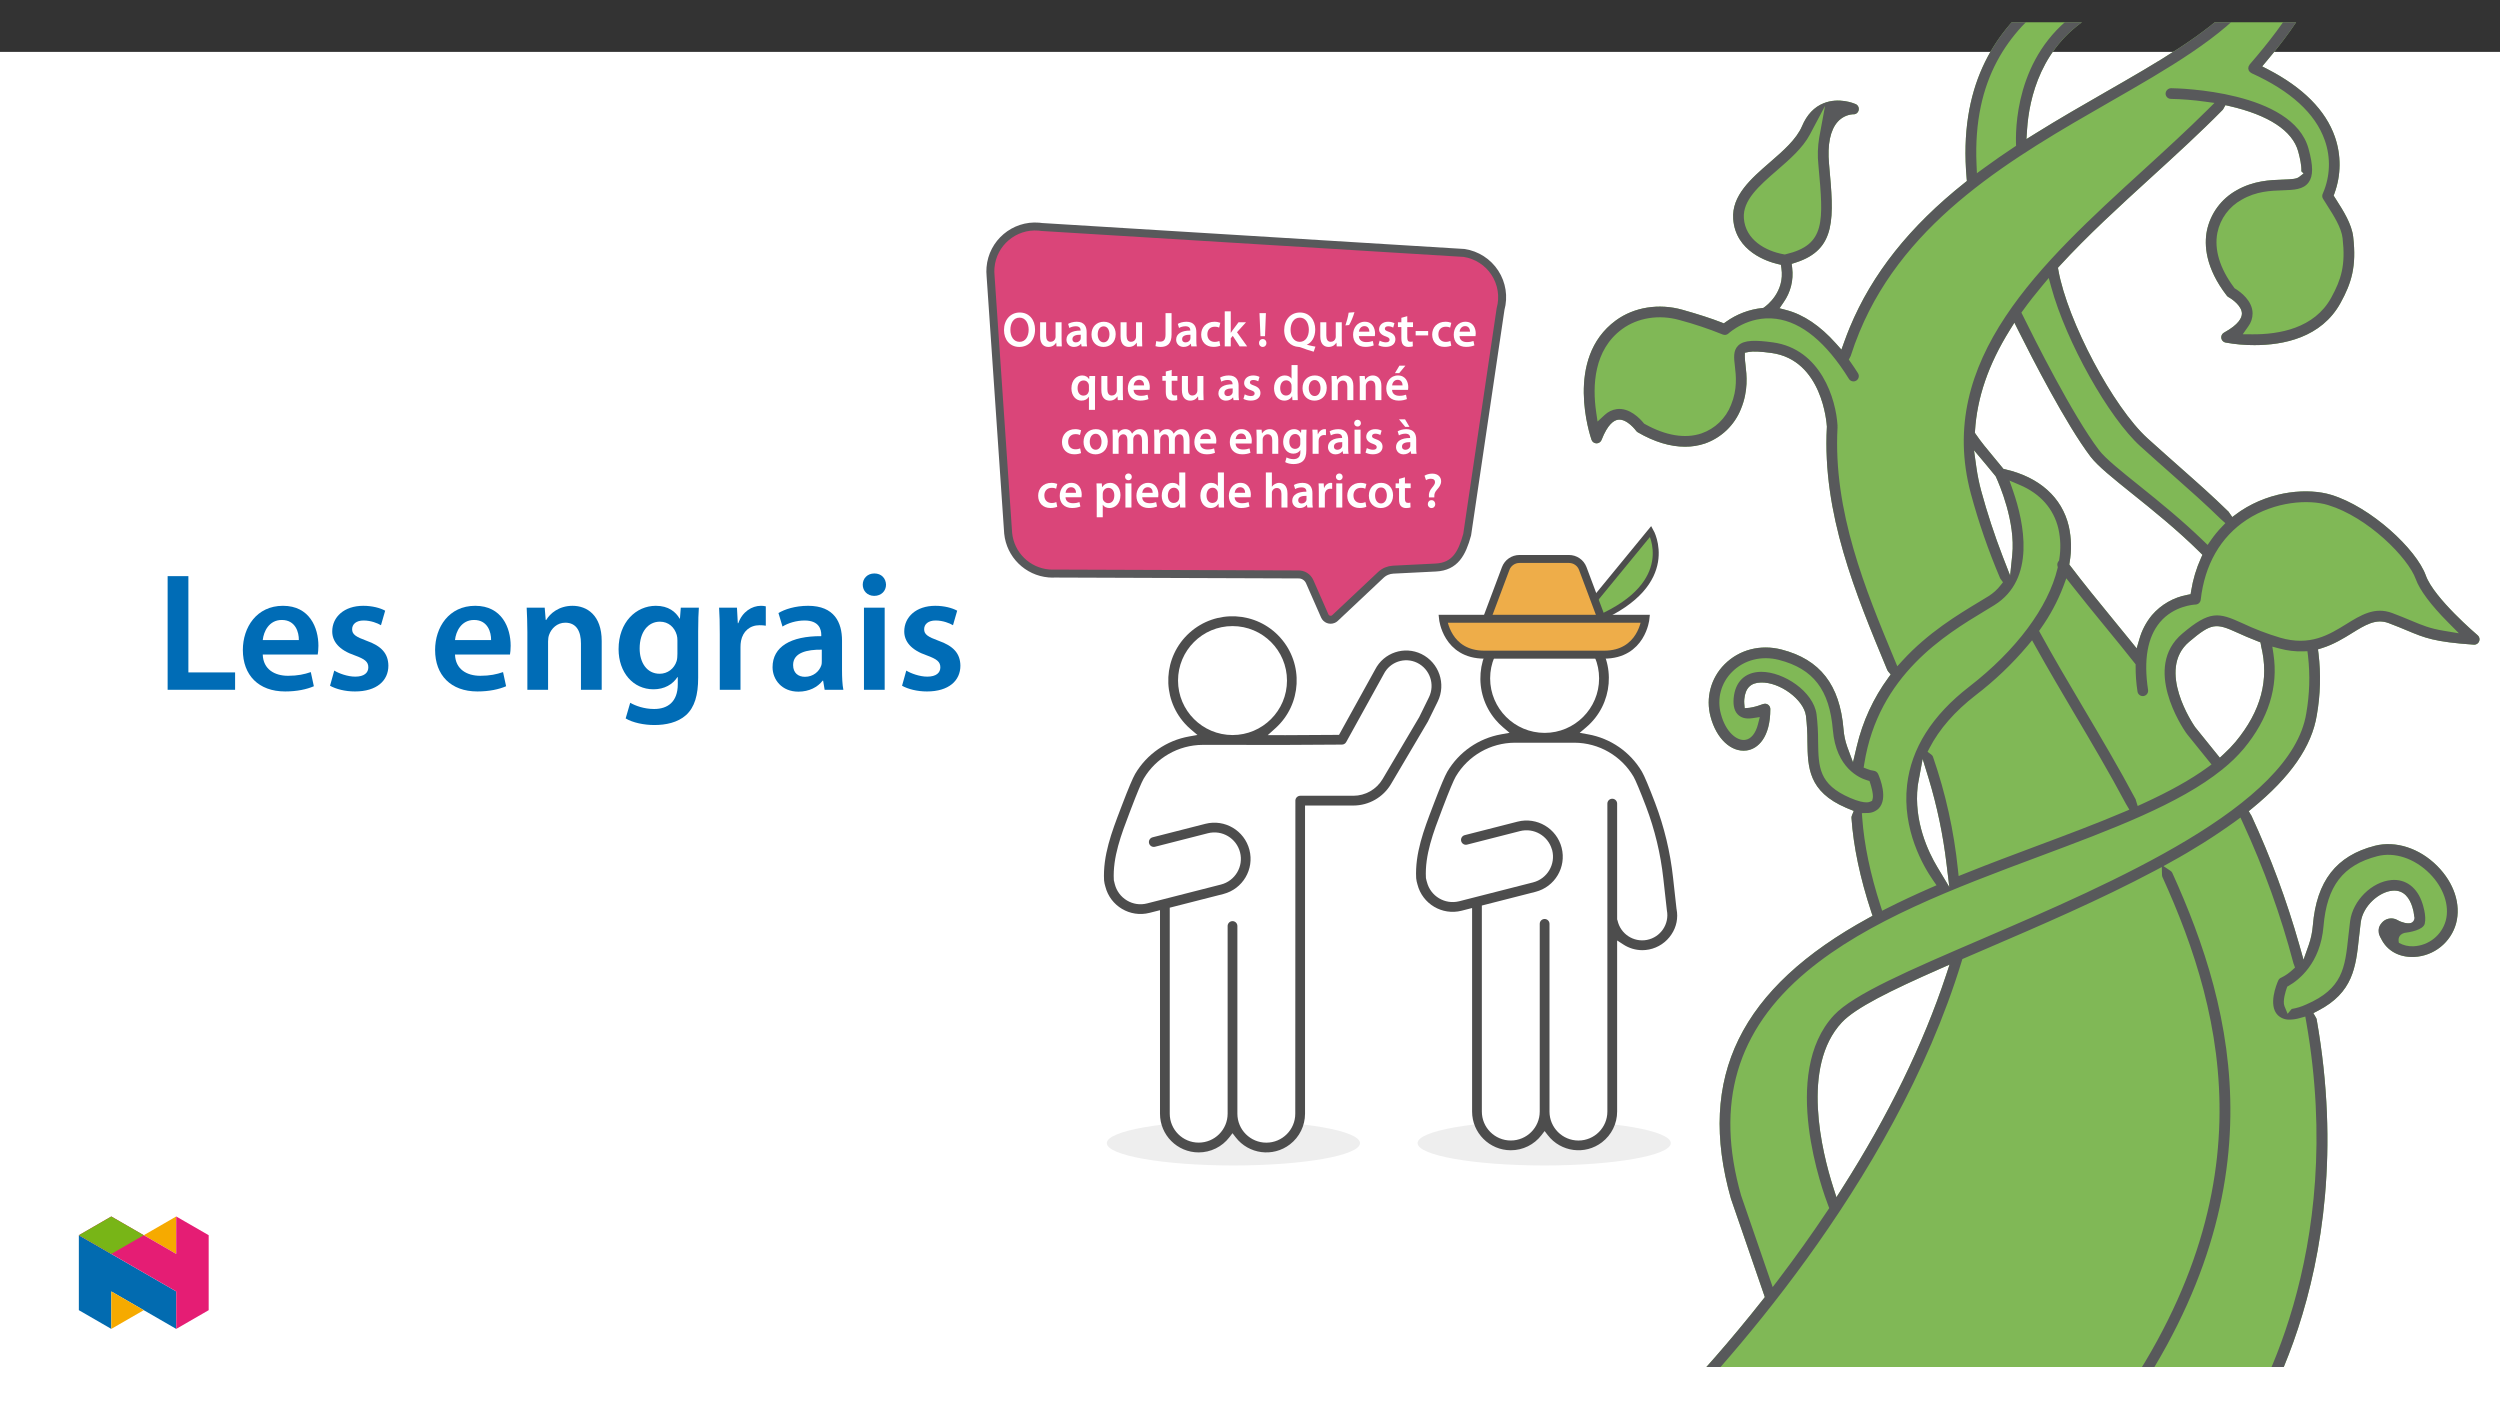
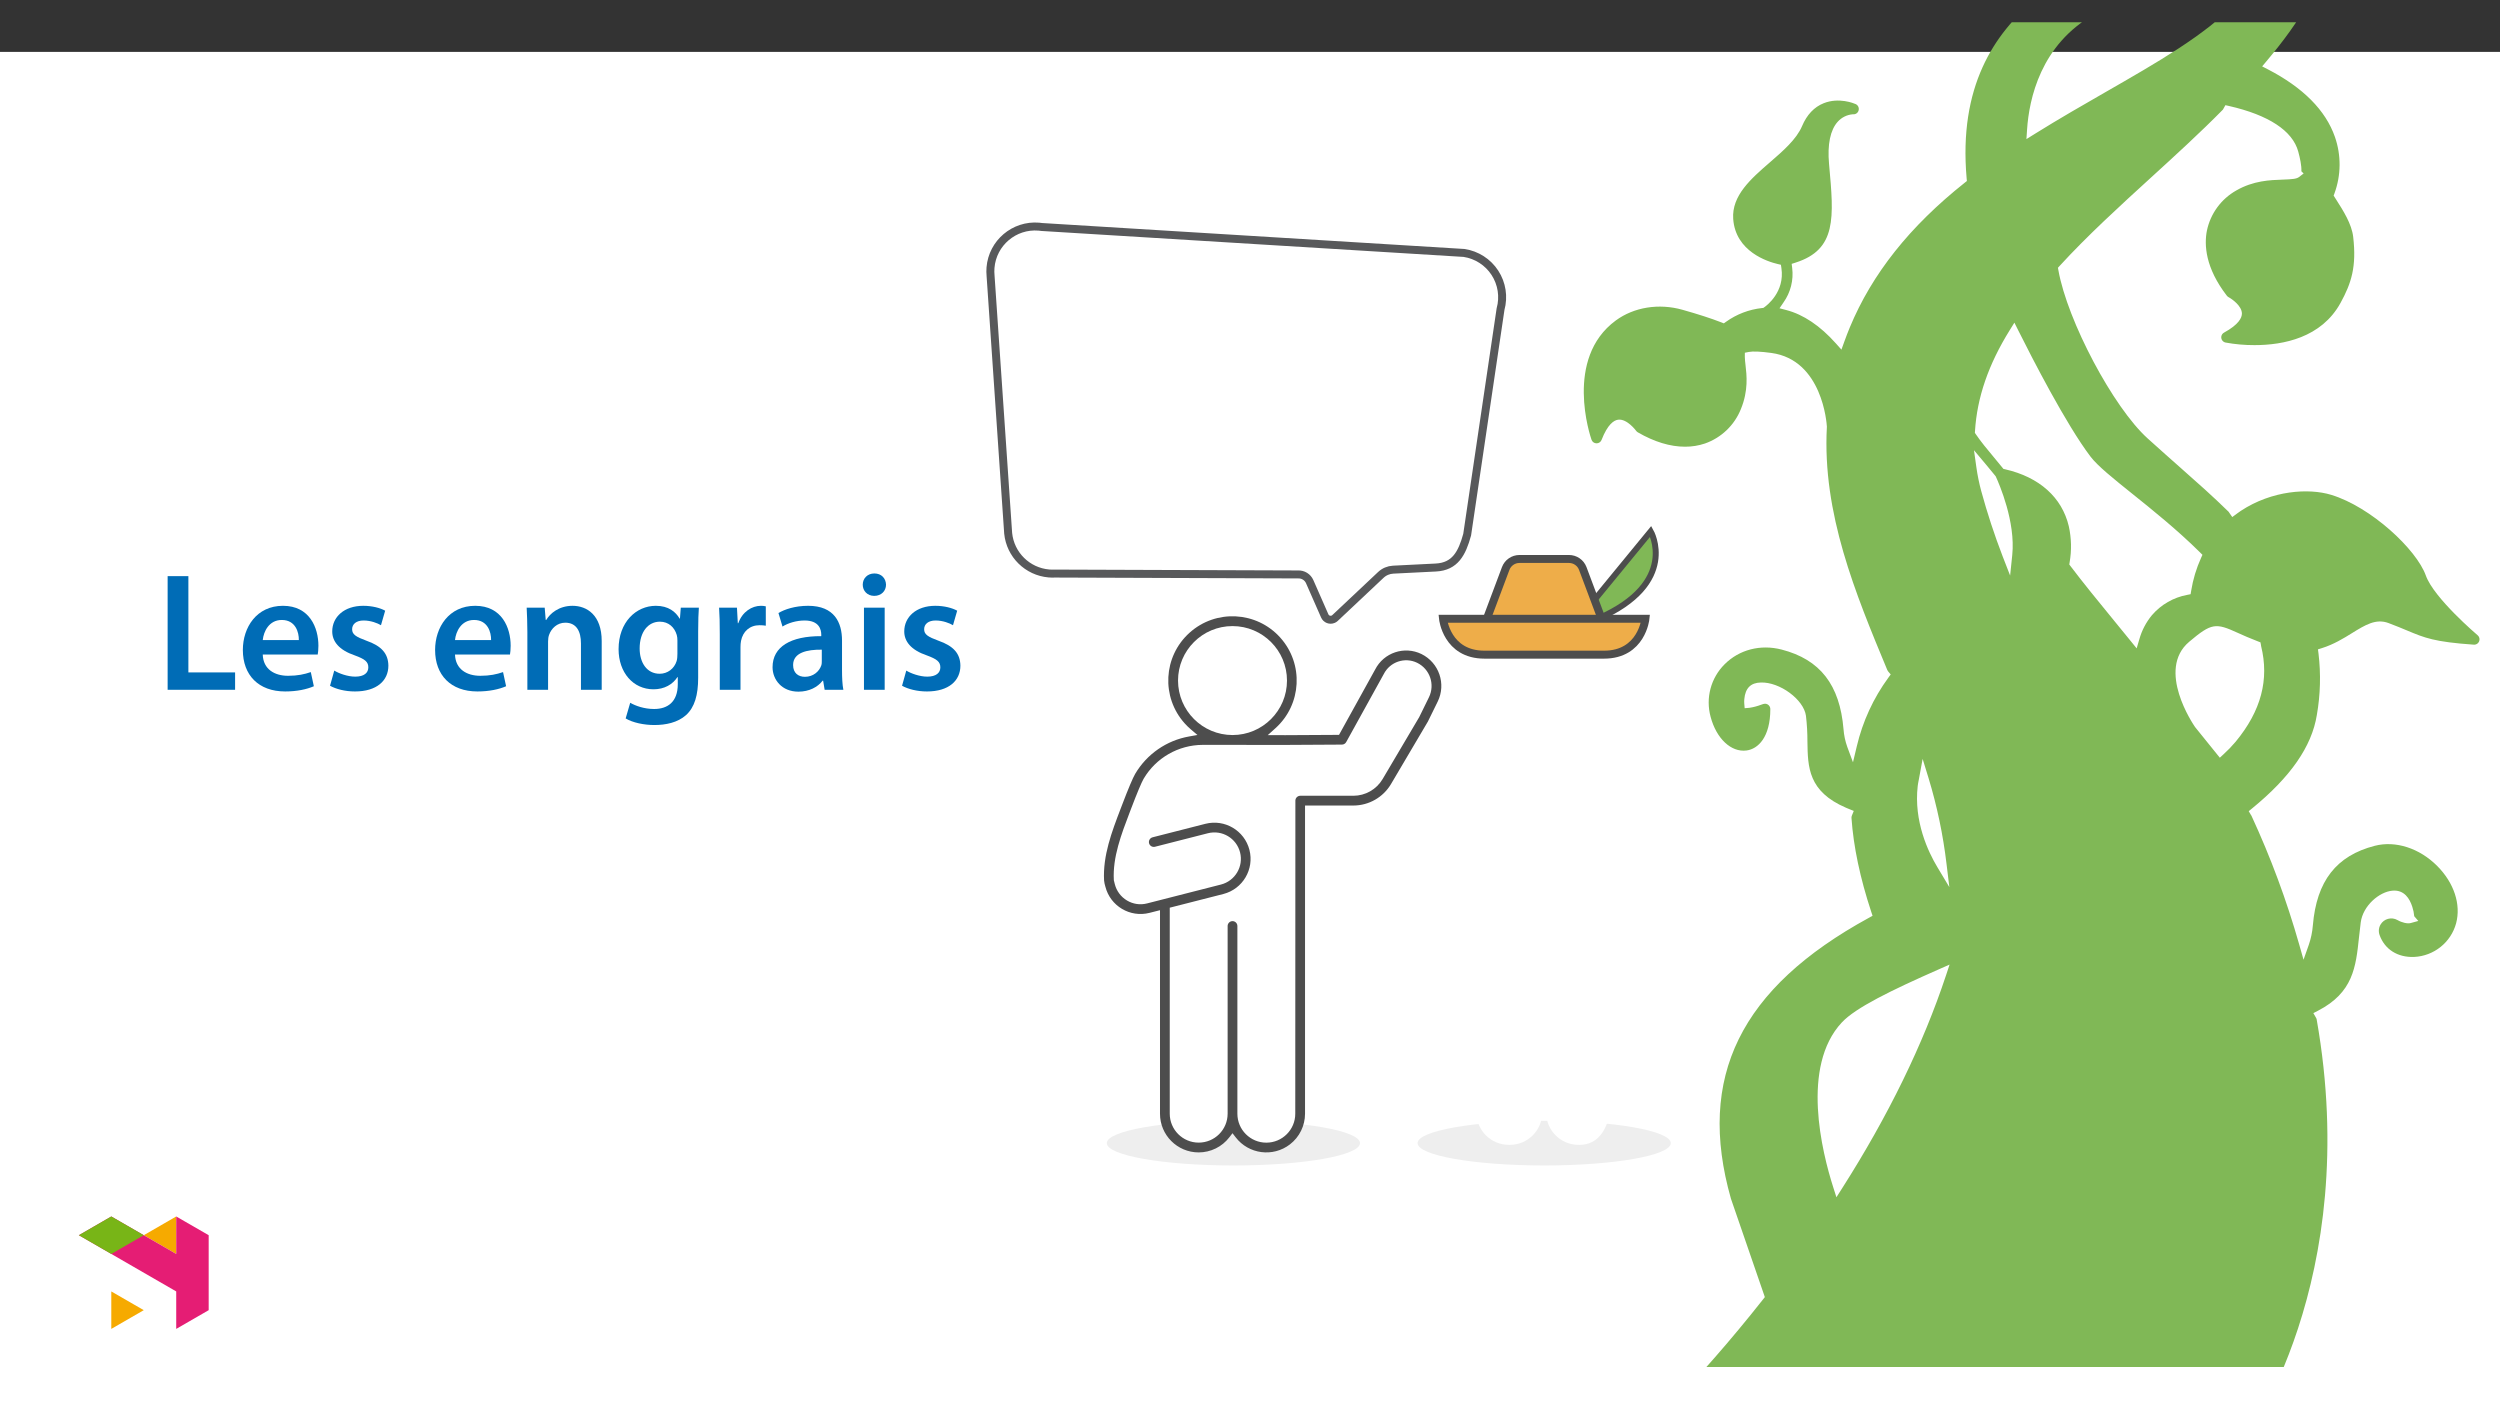
<svg xmlns="http://www.w3.org/2000/svg" xmlns:xlink="http://www.w3.org/1999/xlink" viewBox="0 0 960 540" version="1.1">
  <rect x="0" y="0" width="960" height="540" fill="#333333" stroke="none" />
  <defs>
    <g>
      <symbol overflow="visible" id="glyph0-0">
        <path style="stroke:none;" d="M 0 0 L 9.422 0 L 9.422 -13.281 L 0 -13.281 Z M 4.703 -7.516 L 1.547 -12.234 L 7.844 -12.234 Z M 5.266 -6.594 L 8.469 -11.391 L 8.469 -1.859 L 5.297 -6.625 Z M 1.5 -0.938 L 4.703 -5.75 L 7.844 -1.031 L 1.547 -1.031 Z M 0.938 -11.391 L 4.109 -6.625 L 0.938 -1.859 Z M 0.938 -11.391 " />
      </symbol>
      <symbol overflow="visible" id="glyph0-1">
        <path style="stroke:none;" d="M 6.719 -13.016 C 3.141 -13.016 0.672 -10.203 0.672 -6.281 C 0.672 -2.578 2.938 0.203 6.531 0.203 C 10.016 0.203 12.594 -2.266 12.594 -6.516 C 12.594 -10.141 10.406 -13.016 6.719 -13.016 Z M 6.641 -11.047 C 8.969 -11.047 10.141 -8.828 10.141 -6.438 C 10.141 -3.781 8.891 -1.75 6.641 -1.75 C 4.422 -1.75 3.125 -3.75 3.125 -6.344 C 3.125 -8.969 4.344 -11.047 6.641 -11.047 Z M 6.641 -11.047 " />
      </symbol>
      <symbol overflow="visible" id="glyph0-2">
        <path style="stroke:none;" d="M 9.453 -9.266 L 7.141 -9.266 L 7.141 -3.672 C 7.141 -3.406 7.094 -3.188 7 -3 L 7 -2.953 C 6.781 -2.359 6.172 -1.766 5.234 -1.766 C 4.016 -1.766 3.516 -2.688 3.516 -4.219 L 3.516 -9.266 L 1.203 -9.266 L 1.203 -3.828 C 1.203 -0.828 2.734 0.203 4.391 0.203 C 6.047 0.203 6.953 -0.734 7.328 -1.375 L 7.406 -1.375 L 7.516 0 L 9.531 0 C 9.484 -0.797 9.453 -1.688 9.453 -2.781 Z M 9.453 -9.266 " />
      </symbol>
      <symbol overflow="visible" id="glyph0-3">
        <path style="stroke:none;" d="M 8.359 -5.531 C 8.359 -7.547 7.516 -9.469 4.578 -9.469 C 3.125 -9.469 1.938 -9.062 1.25 -8.641 L 1.719 -7.078 C 2.328 -7.453 3.281 -7.734 4.188 -7.734 C 5.797 -7.734 6.047 -6.781 6.047 -6.172 L 6.047 -6.078 C 2.656 -6.094 0.609 -4.859 0.609 -2.562 C 0.609 -1.172 1.641 0.203 3.484 0.203 C 4.688 0.203 5.656 -0.297 6.172 -1.016 L 6.25 -1.016 L 6.422 0 L 8.516 0 C 8.391 -0.609 8.359 -1.406 8.359 -2.234 Z M 6.094 -3.25 C 6.094 -3.094 6.094 -2.922 6.047 -2.75 C 5.812 -2.094 5.156 -1.547 4.219 -1.547 C 3.484 -1.547 2.906 -1.906 2.906 -2.812 C 2.906 -4.203 4.469 -4.5 6.094 -4.484 Z M 6.094 -3.25 " />
      </symbol>
      <symbol overflow="visible" id="glyph0-4">
        <path style="stroke:none;" d="M 5.406 -9.469 C 2.641 -9.469 0.656 -7.562 0.656 -4.562 C 0.656 -1.594 2.672 0.203 5.25 0.203 C 7.594 0.203 9.953 -1.344 9.953 -4.703 C 9.953 -7.5 8.141 -9.469 5.406 -9.469 Z M 5.344 -7.703 C 6.922 -7.703 7.562 -6.078 7.562 -4.656 C 7.562 -2.781 6.641 -1.562 5.328 -1.562 C 3.938 -1.562 3.047 -2.844 3.047 -4.609 C 3.047 -6.141 3.703 -7.703 5.344 -7.703 Z M 5.344 -7.703 " />
      </symbol>
      <symbol overflow="visible" id="glyph0-5">
        <path style="stroke:none;" d="M 3.859 -4.578 C 3.859 -2.375 3.047 -1.828 1.734 -1.828 C 1.188 -1.828 0.672 -1.922 0.297 -2.047 L 0 -0.094 C 0.531 0.094 1.312 0.203 1.984 0.203 C 4.484 0.203 6.172 -1 6.172 -4.5 L 6.172 -12.781 L 3.859 -12.781 Z M 3.859 -4.578 " />
      </symbol>
      <symbol overflow="visible" id="glyph0-6">
        <path style="stroke:none;" d="M 7.656 -2.094 C 7.219 -1.906 6.625 -1.734 5.844 -1.734 C 4.25 -1.734 3.031 -2.75 3.031 -4.625 C 3.016 -6.312 4.062 -7.562 5.844 -7.562 C 6.672 -7.562 7.219 -7.406 7.562 -7.219 L 8 -9.062 C 7.469 -9.281 6.609 -9.469 5.766 -9.469 C 2.547 -9.469 0.656 -7.281 0.656 -4.531 C 0.656 -1.688 2.516 0.188 5.391 0.188 C 6.531 0.188 7.5 -0.062 7.984 -0.281 L 7.641 -2.094 Z M 7.656 -2.094 " />
      </symbol>
      <symbol overflow="visible" id="glyph0-7">
        <path style="stroke:none;" d="M 3.562 -13.469 L 1.25 -13.469 L 1.25 0 L 3.562 0 L 3.562 -3.125 L 4.328 -4.047 L 6.969 0 L 9.859 0 L 5.953 -5.453 L 9.422 -9.266 L 6.547 -9.266 L 4.312 -6.281 C 4.078 -5.969 3.828 -5.578 3.594 -5.234 L 3.562 -5.234 Z M 3.562 -13.469 " />
      </symbol>
      <symbol overflow="visible" id="glyph0-8">
        <path style="stroke:none;" d="M 3.234 -3.953 L 3.578 -12.781 L 1.109 -12.781 L 1.484 -3.922 L 3.219 -3.922 Z M 2.328 0.203 C 3.219 0.203 3.781 -0.469 3.781 -1.297 C 3.766 -2.172 3.219 -2.828 2.359 -2.828 C 1.5 -2.828 0.922 -2.172 0.922 -1.297 C 0.922 -0.469 1.5 0.203 2.328 0.203 Z M 2.328 0.203 " />
      </symbol>
      <symbol overflow="visible" id="glyph0-9">
        <path style="stroke:none;" d="M 12.672 0.094 C 11.641 -0.094 10.406 -0.359 9.312 -0.656 L 9.312 -0.641 C 11.188 -1.391 12.594 -3.484 12.594 -6.531 C 12.594 -10.125 10.406 -13.016 6.734 -13.016 C 3.109 -13.016 0.672 -10.203 0.672 -6.266 C 0.672 -2.141 3.297 0.062 6.234 0.203 C 6.516 0.219 6.797 0.281 7.062 0.391 C 8.656 1.016 10.25 1.547 12 2.031 Z M 6.641 -1.75 C 4.422 -1.75 3.125 -3.797 3.125 -6.344 C 3.125 -8.891 4.344 -11.047 6.672 -11.047 C 8.969 -11.047 10.141 -8.844 10.141 -6.438 C 10.141 -3.766 8.875 -1.75 6.641 -1.75 Z M 6.641 -1.75 " />
      </symbol>
      <symbol overflow="visible" id="glyph0-10">
        <path style="stroke:none;" d="M 1.766 -12.891 C 1.547 -11.375 1.031 -9.516 0.531 -8.062 L 1.953 -8.203 C 2.672 -9.391 3.5 -11.359 4.016 -13.141 L 1.766 -12.953 Z M 1.766 -12.891 " />
      </symbol>
      <symbol overflow="visible" id="glyph0-11">
        <path style="stroke:none;" d="M 9.016 -3.969 C 9.062 -4.188 9.094 -4.516 9.094 -4.953 C 9.094 -6.969 8.109 -9.469 5.141 -9.469 C 2.203 -9.469 0.656 -7.016 0.656 -4.484 C 0.656 -1.672 2.406 0.188 5.391 0.188 C 6.703 0.188 7.797 -0.062 8.578 -0.391 L 8.234 -2.078 C 7.531 -1.828 6.781 -1.656 5.703 -1.656 C 4.219 -1.656 2.938 -2.312 2.875 -3.938 L 9 -3.938 Z M 2.875 -5.594 C 2.969 -6.531 3.578 -7.797 5.016 -7.797 C 6.547 -7.797 6.922 -6.438 6.906 -5.656 L 2.875 -5.656 Z M 2.875 -5.594 " />
      </symbol>
      <symbol overflow="visible" id="glyph0-12">
        <path style="stroke:none;" d="M 0.672 -0.453 C 1.359 -0.078 2.359 0.188 3.469 0.188 C 5.891 0.188 7.188 -1.047 7.188 -2.734 C 7.172 -4.078 6.422 -4.984 4.75 -5.578 C 3.578 -6 3.141 -6.219 3.141 -6.797 C 3.141 -7.359 3.594 -7.734 4.422 -7.734 C 5.234 -7.734 5.984 -7.438 6.344 -7.234 L 6.828 -8.906 C 6.281 -9.203 5.406 -9.469 4.391 -9.469 C 2.266 -9.469 0.922 -8.172 0.922 -6.547 C 0.922 -5.453 1.656 -4.438 3.453 -3.844 C 4.578 -3.422 4.953 -3.156 4.953 -2.547 C 4.953 -1.938 4.5 -1.562 3.484 -1.562 C 2.656 -1.562 1.656 -1.906 1.156 -2.219 L 0.656 -0.469 Z M 0.672 -0.453 " />
      </symbol>
      <symbol overflow="visible" id="glyph0-13">
        <path style="stroke:none;" d="M 1.625 -10.922 L 1.625 -9.266 L 0.312 -9.266 L 0.312 -7.438 L 1.625 -7.438 L 1.625 -3.156 C 1.625 -1.953 1.844 -1.078 2.359 -0.547 C 2.781 -0.078 3.484 0.203 4.344 0.203 C 5.062 0.203 5.688 0.094 6.031 -0.031 L 5.969 -1.891 C 5.719 -1.812 5.5 -1.781 5.078 -1.781 C 4.203 -1.781 3.891 -2.297 3.891 -3.422 L 3.891 -7.438 L 6.094 -7.438 L 6.094 -9.266 L 3.891 -9.266 L 3.891 -11.609 L 1.625 -10.984 Z M 1.625 -10.922 " />
      </symbol>
      <symbol overflow="visible" id="glyph0-14">
        <path style="stroke:none;" d="M 0.562 -5.859 L 0.562 -4.219 L 5.359 -4.219 L 5.359 -5.906 L 0.562 -5.906 Z M 0.562 -5.859 " />
      </symbol>
      <symbol overflow="visible" id="glyph0-15">
        <path style="stroke:none;" d="M 7.375 3.734 L 9.703 3.734 L 9.703 -6.547 C 9.703 -7.516 9.734 -8.375 9.766 -9.266 L 7.531 -9.266 L 7.469 -8.016 L 7.438 -8.047 C 6.953 -8.891 6.047 -9.469 4.766 -9.469 C 2.812 -9.469 0.656 -7.828 0.656 -4.484 C 0.656 -1.625 2.422 0.203 4.5 0.203 C 5.844 0.203 6.797 -0.375 7.328 -1.266 L 7.375 -1.266 Z M 7.375 -3.891 C 7.375 -3.672 7.344 -3.391 7.266 -3.188 C 7 -2.266 6.234 -1.719 5.297 -1.719 C 3.828 -1.719 3.016 -2.922 3.016 -4.594 C 3.016 -6.328 3.844 -7.547 5.344 -7.547 C 6.375 -7.547 7.109 -6.859 7.328 -5.984 C 7.359 -5.812 7.375 -5.609 7.375 -5.422 Z M 7.375 -3.891 " />
      </symbol>
      <symbol overflow="visible" id="glyph0-16">
        <path style="stroke:none;" d="M 7.375 -13.406 L 7.375 -8.281 L 7.328 -8.281 C 6.922 -8.938 6.031 -9.469 4.766 -9.469 C 2.562 -9.469 0.641 -7.594 0.656 -4.516 C 0.656 -1.688 2.391 0.203 4.594 0.203 C 5.906 0.203 7.016 -0.438 7.547 -1.453 L 7.609 -1.453 L 7.719 0 L 9.766 0 C 9.734 -0.656 9.703 -1.672 9.703 -2.609 L 9.703 -13.469 L 7.375 -13.469 Z M 7.375 -4.016 C 7.375 -3.766 7.359 -3.547 7.312 -3.328 C 7.078 -2.328 6.25 -1.75 5.312 -1.75 C 3.844 -1.75 3.016 -2.922 3.016 -4.609 C 3.016 -6.312 3.844 -7.594 5.328 -7.594 C 6.375 -7.594 7.109 -6.891 7.328 -6 C 7.359 -5.812 7.375 -5.578 7.375 -5.391 Z M 7.375 -4.016 " />
      </symbol>
      <symbol overflow="visible" id="glyph0-17">
        <path style="stroke:none;" d="M 1.25 0 L 3.562 0 L 3.562 -5.438 C 3.562 -5.703 3.594 -5.984 3.672 -6.172 C 3.922 -6.875 4.562 -7.5 5.484 -7.5 C 6.734 -7.5 7.234 -6.531 7.234 -5.219 L 7.234 0 L 9.547 0 L 9.547 -5.484 C 9.547 -8.375 7.891 -9.469 6.281 -9.469 C 4.766 -9.469 3.766 -8.578 3.344 -7.891 L 3.281 -7.891 L 3.156 -9.266 L 1.156 -9.266 C 1.203 -8.422 1.25 -7.531 1.25 -6.484 Z M 1.25 0 " />
      </symbol>
      <symbol overflow="visible" id="glyph0-18">
        <path style="stroke:none;" d="M 9.016 -3.969 C 9.062 -4.188 9.094 -4.516 9.094 -4.953 C 9.094 -6.969 8.109 -9.469 5.141 -9.469 C 2.203 -9.469 0.656 -7.016 0.656 -4.484 C 0.656 -1.672 2.406 0.188 5.391 0.188 C 6.703 0.188 7.797 -0.062 8.578 -0.391 L 8.234 -2.078 C 7.531 -1.828 6.781 -1.656 5.703 -1.656 C 4.219 -1.656 2.938 -2.312 2.875 -3.938 L 9 -3.938 Z M 2.875 -5.594 C 2.969 -6.531 3.578 -7.797 5.016 -7.797 C 6.547 -7.797 6.922 -6.438 6.906 -5.656 L 2.875 -5.656 Z M 5.688 -13.219 L 3.984 -10.359 L 5.625 -10.359 L 8 -13.234 L 5.688 -13.234 Z M 5.688 -13.219 " />
      </symbol>
      <symbol overflow="visible" id="glyph0-19">
        <path style="stroke:none;" d="M 1.25 0 L 3.5 0 L 3.5 -5.453 C 3.5 -5.719 3.547 -5.984 3.609 -6.234 C 3.844 -6.859 4.422 -7.5 5.297 -7.5 C 6.359 -7.5 6.875 -6.625 6.875 -5.344 L 6.875 0 L 9.125 0 L 9.125 -5.531 C 9.125 -5.797 9.172 -6.094 9.25 -6.312 C 9.484 -6.969 10.078 -7.5 10.859 -7.5 C 11.969 -7.5 12.5 -6.625 12.5 -5.109 L 12.5 0 L 14.766 0 L 14.766 -5.438 C 14.766 -8.375 13.219 -9.469 11.719 -9.469 C 10.938 -9.469 10.359 -9.266 9.828 -8.906 C 9.422 -8.641 9.031 -8.266 8.719 -7.781 L 8.641 -7.781 C 8.281 -8.734 7.344 -9.469 6.141 -9.469 C 4.578 -9.469 3.75 -8.609 3.312 -7.906 L 3.234 -7.906 L 3.125 -9.266 L 1.156 -9.266 C 1.203 -8.422 1.25 -7.531 1.25 -6.484 Z M 1.25 0 " />
      </symbol>
      <symbol overflow="visible" id="glyph0-20">
        <path style="stroke:none;" d="M 9.547 -6.578 C 9.547 -7.828 9.578 -8.578 9.625 -9.266 L 7.609 -9.266 L 7.516 -8.047 L 7.453 -8.047 C 7.047 -8.781 6.234 -9.469 4.812 -9.469 C 2.609 -9.469 0.656 -7.594 0.656 -4.578 C 0.656 -1.984 2.281 -0.062 4.562 -0.062 C 5.781 -0.062 6.703 -0.609 7.219 -1.406 L 7.266 -1.406 L 7.266 -0.656 C 7.266 1.312 6.141 2.047 4.625 2.047 C 3.516 2.047 2.547 1.719 1.953 1.375 L 1.438 3.188 C 2.234 3.672 3.484 3.938 4.656 3.938 C 5.906 3.938 7.25 3.672 8.188 2.828 C 9.156 1.953 9.547 0.547 9.547 -1.375 Z M 7.234 -4.047 C 7.234 -3.781 7.219 -3.469 7.141 -3.234 C 6.875 -2.391 6.125 -1.891 5.25 -1.891 C 3.797 -1.891 3.016 -3.094 3.016 -4.656 C 3.016 -6.516 3.969 -7.609 5.266 -7.609 C 6.25 -7.609 6.906 -7 7.156 -6.156 C 7.219 -5.969 7.234 -5.766 7.234 -5.531 Z M 7.234 -4.047 " />
      </symbol>
      <symbol overflow="visible" id="glyph0-21">
        <path style="stroke:none;" d="M 1.25 0 L 3.562 0 L 3.562 -4.797 C 3.562 -5.047 3.578 -5.297 3.609 -5.5 C 3.828 -6.547 4.594 -7.219 5.688 -7.219 C 5.969 -7.219 6.172 -7.188 6.375 -7.156 L 6.375 -9.422 C 6.188 -9.453 6.062 -9.469 5.844 -9.469 C 4.844 -9.469 3.766 -8.75 3.312 -7.531 L 3.234 -7.531 L 3.141 -9.266 L 1.156 -9.266 C 1.219 -8.391 1.25 -7.5 1.25 -6.25 Z M 1.25 0 " />
      </symbol>
      <symbol overflow="visible" id="glyph0-22">
        <path style="stroke:none;" d="M 3.562 -0.031 L 3.562 -9.266 L 1.25 -9.266 L 1.25 0 L 3.562 0 Z M 2.406 -13.078 C 1.641 -13.078 1.109 -12.484 1.109 -11.766 C 1.109 -11.094 1.625 -10.484 2.391 -10.484 C 3.203 -10.484 3.703 -11.094 3.703 -11.766 C 3.688 -12.484 3.203 -13.078 2.406 -13.078 Z M 2.406 -13.078 " />
      </symbol>
      <symbol overflow="visible" id="glyph0-23">
        <path style="stroke:none;" d="M 8.359 -5.531 C 8.359 -7.547 7.516 -9.469 4.578 -9.469 C 3.125 -9.469 1.938 -9.062 1.25 -8.641 L 1.719 -7.078 C 2.328 -7.453 3.281 -7.734 4.188 -7.734 C 5.797 -7.734 6.047 -6.781 6.047 -6.172 L 6.047 -6.078 C 2.656 -6.094 0.609 -4.859 0.609 -2.562 C 0.609 -1.172 1.641 0.203 3.484 0.203 C 4.688 0.203 5.656 -0.297 6.172 -1.016 L 6.25 -1.016 L 6.422 0 L 8.516 0 C 8.391 -0.609 8.359 -1.406 8.359 -2.234 Z M 6.094 -3.25 C 6.094 -3.094 6.094 -2.922 6.047 -2.75 C 5.812 -2.094 5.156 -1.547 4.219 -1.547 C 3.484 -1.547 2.906 -1.906 2.906 -2.812 C 2.906 -4.203 4.469 -4.5 6.094 -4.484 Z M 1.844 -13.141 L 4.141 -10.359 L 5.781 -10.359 L 4.078 -13.234 L 1.766 -13.234 Z M 1.844 -13.141 " />
      </symbol>
      <symbol overflow="visible" id="glyph0-24">
        <path style="stroke:none;" d="M 1.25 3.734 L 3.562 3.734 L 3.562 -1.016 L 3.594 -1.016 C 4.062 -0.281 5.031 0.203 6.172 0.203 C 8.266 0.203 10.359 -1.438 10.359 -4.75 C 10.359 -7.609 8.609 -9.469 6.5 -9.469 C 5.109 -9.469 4.031 -8.875 3.344 -7.844 L 3.297 -7.844 L 3.188 -9.266 L 1.156 -9.266 C 1.203 -8.344 1.25 -7.359 1.25 -6.156 Z M 3.562 -5.297 C 3.562 -5.484 3.594 -5.688 3.641 -5.875 C 3.875 -6.891 4.766 -7.547 5.719 -7.547 C 7.219 -7.547 8 -6.266 8 -4.656 C 8 -2.844 7.141 -1.672 5.672 -1.672 C 4.672 -1.672 3.859 -2.297 3.609 -3.234 C 3.578 -3.453 3.562 -3.656 3.562 -3.875 Z M 3.562 -5.297 " />
      </symbol>
      <symbol overflow="visible" id="glyph0-25">
        <path style="stroke:none;" d="M 1.25 0 L 3.562 0 L 3.562 -5.531 C 3.562 -5.781 3.578 -6.031 3.656 -6.234 C 3.922 -6.922 4.562 -7.5 5.453 -7.5 C 6.734 -7.5 7.234 -6.516 7.234 -5.203 L 7.234 0 L 9.547 0 L 9.547 -5.438 C 9.547 -8.375 7.906 -9.469 6.344 -9.469 C 5.766 -9.469 5.219 -9.297 4.75 -9.031 C 4.281 -8.797 3.875 -8.438 3.594 -8.016 L 3.562 -8.016 L 3.562 -13.469 L 1.25 -13.469 Z M 1.25 0 " />
      </symbol>
      <symbol overflow="visible" id="glyph0-26">
        <path style="stroke:none;" d="M 4.672 -3.922 L 4.672 -4.328 C 4.625 -5.234 4.922 -5.969 5.672 -6.828 C 6.484 -7.75 7.281 -8.719 7.281 -10.094 C 7.281 -11.594 6.219 -13.016 3.875 -13.016 C 2.672 -13.016 1.594 -12.656 0.906 -12.219 L 1.484 -10.5 C 1.953 -10.844 2.719 -11.047 3.375 -11.047 C 4.422 -11.031 4.938 -10.547 4.938 -9.75 C 4.938 -9.016 4.438 -8.391 3.734 -7.531 C 2.844 -6.484 2.5 -5.406 2.594 -4.406 L 2.609 -3.875 L 4.672 -3.875 Z M 3.578 0.203 C 4.469 0.203 5.031 -0.469 5.031 -1.297 C 5.016 -2.172 4.438 -2.828 3.594 -2.828 C 2.766 -2.828 2.172 -2.172 2.172 -1.297 C 2.172 -0.469 2.75 0.203 3.578 0.203 Z M 3.578 0.203 " />
      </symbol>
      <symbol overflow="visible" id="glyph1-0">
        <path style="stroke:none;" d="M 0 0 L 32.375 0 L 32.375 -45.328 L 0 -45.328 Z M 16.188 -25.578 L 5.188 -42.094 L 27.188 -42.094 Z M 18.125 -22.656 L 29.141 -39.172 L 29.141 -6.156 Z M 5.188 -3.234 L 16.188 -19.75 L 27.188 -3.234 Z M 3.234 -39.172 L 14.25 -22.656 L 3.234 -6.156 Z M 3.234 -39.172 " />
      </symbol>
      <symbol overflow="visible" id="glyph1-1">
        <path style="stroke:none;" d="M 4.594 0 L 30.5 0 L 30.5 -6.672 L 12.562 -6.672 L 12.562 -43.641 L 4.594 -43.641 Z M 4.594 0 " />
      </symbol>
      <symbol overflow="visible" id="glyph1-2">
        <path style="stroke:none;" d="M 31.016 -13.531 C 31.141 -14.25 31.281 -15.406 31.281 -16.906 C 31.281 -23.828 27.906 -32.25 17.672 -32.25 C 7.578 -32.25 2.266 -24.016 2.266 -15.281 C 2.266 -5.641 8.281 0.641 18.516 0.641 C 23.047 0.641 26.812 -0.188 29.531 -1.359 L 28.359 -6.797 C 25.906 -5.953 23.312 -5.375 19.625 -5.375 C 14.5 -5.375 10.094 -7.828 9.906 -13.531 Z M 9.906 -19.094 C 10.234 -22.344 12.297 -26.812 17.219 -26.812 C 22.531 -26.812 23.828 -22.016 23.766 -19.094 Z M 9.906 -19.094 " />
      </symbol>
      <symbol overflow="visible" id="glyph1-3">
        <path style="stroke:none;" d="M 2.328 -1.547 C 4.656 -0.266 8.094 0.641 11.906 0.641 C 20.266 0.641 24.734 -3.5 24.734 -9.266 C 24.672 -13.922 22.078 -16.828 16.312 -18.844 C 12.297 -20.328 10.812 -21.234 10.812 -23.25 C 10.812 -25.188 12.375 -26.609 15.219 -26.609 C 18 -26.609 20.594 -25.578 21.891 -24.797 L 23.5 -30.375 C 21.625 -31.406 18.578 -32.25 15.094 -32.25 C 7.766 -32.25 3.172 -27.969 3.172 -22.406 C 3.172 -18.641 5.703 -15.281 11.844 -13.203 C 15.734 -11.781 17.031 -10.75 17.031 -8.609 C 17.031 -6.547 15.469 -5.047 11.984 -5.047 C 9.125 -5.047 5.703 -6.281 3.953 -7.375 Z M 2.328 -1.547 " />
      </symbol>
      <symbol overflow="visible" id="glyph1-4">
        <path style="stroke:none;" d="M 4.281 0 L 12.234 0 L 12.234 -18.578 C 12.234 -19.484 12.375 -20.469 12.625 -21.109 C 13.469 -23.5 15.672 -25.766 18.844 -25.766 C 23.188 -25.766 24.859 -22.344 24.859 -17.812 L 24.859 0 L 32.828 0 L 32.828 -18.719 C 32.828 -28.688 27.125 -32.25 21.625 -32.25 C 16.375 -32.25 12.953 -29.266 11.531 -26.812 L 11.328 -26.812 L 10.938 -31.531 L 4.016 -31.531 C 4.141 -28.812 4.281 -25.766 4.281 -22.141 Z M 4.281 0 " />
      </symbol>
      <symbol overflow="visible" id="glyph1-5">
        <path style="stroke:none;" d="M 32.828 -22.469 C 32.828 -26.812 32.953 -29.391 33.094 -31.531 L 26.156 -31.531 L 25.828 -27.328 L 25.703 -27.328 C 24.219 -29.922 21.438 -32.25 16.578 -32.25 C 9 -32.25 2.266 -25.969 2.266 -15.609 C 2.266 -6.672 7.828 -0.188 15.672 -0.188 C 19.875 -0.188 23.047 -2.078 24.859 -4.859 L 25 -4.859 L 25 -2.141 C 25 4.656 21.109 7.375 15.922 7.375 C 12.109 7.375 8.734 6.156 6.734 4.984 L 4.984 11 C 7.703 12.625 11.984 13.531 16 13.531 C 20.328 13.531 24.922 12.625 28.172 9.719 C 31.469 6.734 32.828 2 32.828 -4.594 Z M 24.859 -13.797 C 24.859 -12.891 24.797 -11.781 24.547 -11 C 23.641 -8.094 21.047 -6.156 18.062 -6.156 C 13.078 -6.156 10.359 -10.484 10.359 -15.859 C 10.359 -22.281 13.656 -26.156 18.125 -26.156 C 21.5 -26.156 23.766 -23.953 24.609 -21.047 C 24.797 -20.391 24.859 -19.688 24.859 -18.906 Z M 24.859 -13.797 " />
      </symbol>
      <symbol overflow="visible" id="glyph1-6">
        <path style="stroke:none;" d="M 4.281 0 L 12.234 0 L 12.234 -16.375 C 12.234 -17.219 12.297 -18.062 12.438 -18.781 C 13.141 -22.406 15.797 -24.797 19.547 -24.797 C 20.531 -24.797 21.234 -24.734 21.953 -24.609 L 21.953 -32.047 C 21.297 -32.188 20.844 -32.25 20.078 -32.25 C 16.641 -32.25 12.953 -29.984 11.391 -25.578 L 11.203 -25.578 L 10.875 -31.531 L 4.016 -31.531 C 4.203 -28.75 4.281 -25.641 4.281 -21.375 Z M 4.281 0 " />
      </symbol>
      <symbol overflow="visible" id="glyph1-7">
        <path style="stroke:none;" d="M 28.75 -18.906 C 28.75 -25.828 25.828 -32.25 15.734 -32.25 C 10.75 -32.25 6.672 -30.891 4.344 -29.469 L 5.891 -24.281 C 8.031 -25.641 11.266 -26.609 14.375 -26.609 C 19.938 -26.609 20.781 -23.188 20.781 -21.109 L 20.781 -20.594 C 9.125 -20.656 2.078 -16.578 2.078 -8.672 C 2.078 -3.891 5.641 0.719 11.984 0.719 C 16.125 0.719 19.422 -1.031 21.297 -3.5 L 21.5 -3.5 L 22.078 0 L 29.266 0 C 28.875 -1.938 28.75 -4.734 28.75 -7.578 Z M 20.984 -11.078 C 20.984 -10.484 20.984 -9.906 20.781 -9.328 C 20 -7.062 17.734 -4.984 14.5 -4.984 C 11.984 -4.984 9.969 -6.406 9.969 -9.516 C 9.969 -14.312 15.344 -15.469 20.984 -15.406 Z M 20.984 -11.078 " />
      </symbol>
      <symbol overflow="visible" id="glyph1-8">
        <path style="stroke:none;" d="M 12.234 0 L 12.234 -31.531 L 4.281 -31.531 L 4.281 0 Z M 8.281 -44.672 C 5.641 -44.672 3.812 -42.797 3.812 -40.344 C 3.812 -38.016 5.562 -36.062 8.219 -36.062 C 11 -36.062 12.75 -38.016 12.75 -40.344 C 12.688 -42.797 11 -44.672 8.281 -44.672 Z M 8.281 -44.672 " />
      </symbol>
    </g>
    <clipPath id="clip1">
      <path d="M 608 8.543 L 953 8.543 L 953 524.918 L 608 524.918 Z M 608 8.543 " />
    </clipPath>
    <clipPath id="clip2">
      <path d="M 369.586 43 L 621 43 L 621 282 L 369.586 282 Z M 369.586 43 " />
    </clipPath>
    <clipPath id="clip3">
      <path d="M 608 8.543 L 953 8.543 L 953 524.918 L 608 524.918 Z M 608 8.543 " />
    </clipPath>
    <clipPath id="clip4">
-       <path d="M 30.277 474 L 68 474 L 68 510.301 L 30.277 510.301 Z M 30.277 474 " />
-     </clipPath>
+       </clipPath>
    <clipPath id="clip5">
      <path d="M 42 495 L 56 495 L 56 510.301 L 42 510.301 Z M 42 495 " />
    </clipPath>
    <clipPath id="clip6">
      <path d="M 55 467.125 L 68 467.125 L 68 482 L 55 482 Z M 55 467.125 " />
    </clipPath>
    <clipPath id="clip7">
      <path d="M 30.277 467.125 L 80.133 467.125 L 80.133 510.301 L 30.277 510.301 Z M 30.277 467.125 " />
    </clipPath>
    <clipPath id="clip8">
      <path d="M 30.277 467.125 L 56 467.125 L 56 482 L 30.277 482 Z M 30.277 467.125 " />
    </clipPath>
  </defs>
  <g id="surface1">
    <path style=" stroke:none;fill-rule:nonzero;fill:rgb(100%,100%,100%);fill-opacity:1;" d="M 0 559.926 L 960 559.926 L 960 19.926 L 0 19.926 Z M 0 559.926 " />
    <g clip-path="url(#clip1)" clip-rule="nonzero">
      <path style=" stroke:none;fill-rule:nonzero;fill:rgb(50.2%,72.198%,33.699%);fill-opacity:1;" d="M 858.477 284.832 C 857.062 286.512 855.539 288.098 853.914 289.574 L 852.414 290.961 L 851.129 289.375 C 849.059 286.82 846.031 283.074 842.949 279.238 L 842.867 279.129 C 842.25 278.238 827.93 257.207 840.641 246.449 C 849.293 239.125 850.875 239.18 859.27 243.004 C 861.359 243.957 863.914 245.09 867.023 246.281 L 868.016 246.66 L 868.215 247.703 C 868.238 247.816 868.25 247.93 868.254 248.043 C 871.457 260.965 868.258 273.004 858.477 284.832 M 826.352 236.219 C 824.105 238.934 822.453 242.086 821.504 245.48 L 820.477 248.973 L 818.184 246.145 C 816.168 243.656 814.031 241.043 811.84 238.371 C 805.566 230.715 799.977 223.855 795.098 217.414 L 794.605 216.762 L 794.734 215.957 C 795.535 211.355 795.43 206.645 794.422 202.086 C 791.797 190.984 783.109 183.211 769.957 180.203 L 769.312 180.055 L 768.895 179.543 C 767.84 178.238 766.77 176.941 765.707 175.668 C 763.055 172.5 760.695 169.645 758.727 166.762 L 758.355 166.219 L 758.395 165.566 C 759.184 152.652 763.543 139.977 771.723 126.805 L 773.527 123.898 L 775.059 126.961 C 780.262 137.383 793.375 162.961 802.742 175.316 C 805.48 178.926 811.426 183.695 818.953 189.734 C 826.203 195.543 836.117 203.492 844.801 212.113 L 845.742 213.047 L 845.195 214.258 C 843.383 218.273 842.109 222.512 841.41 226.863 L 841.195 228.172 L 839.895 228.43 C 834.625 229.41 829.848 232.156 826.352 236.219 M 772.703 213.137 L 771.887 221.012 L 769.016 213.633 C 765.844 205.391 763.09 196.996 760.77 188.477 C 759.977 185.516 759.363 182.516 758.934 179.484 L 758.008 172.887 L 762.555 178.301 C 763.938 179.949 765.078 181.316 766.195 182.715 L 766.344 182.898 L 766.441 183.113 C 767.719 185.891 774.023 200.398 772.703 213.137 M 747.285 374.484 C 738.523 400.957 725.098 428.48 707.379 456.301 L 705.184 459.742 L 703.945 455.855 C 699.672 442.48 691.441 409.547 707.273 392.605 C 712.512 386.992 726.023 380.363 744.699 372.137 L 748.637 370.398 Z M 736.406 301.797 C 736.484 301.105 736.617 300.449 736.742 299.812 C 736.789 299.574 736.836 299.332 736.879 299.094 L 738.293 291.414 L 740.59 298.879 C 743.844 309.605 746.145 320.602 747.465 331.734 L 748.547 340.652 L 743.926 332.949 C 740.441 327.141 734.832 315.371 736.406 301.797 M 951.406 243.938 C 951.238 243.797 934.613 229.66 931.527 221.023 C 927.934 210.953 910.449 194.664 895.172 190.016 C 886.555 187.387 872.484 188.27 860.473 196.168 C 860.066 196.438 859.648 196.746 859.227 197.055 L 857.188 198.547 L 856.07 196.949 C 855.988 196.836 855.918 196.719 855.848 196.598 L 855.824 196.555 C 849.496 190.379 844.078 185.586 837.219 179.527 C 833.598 176.324 829.496 172.695 824.699 168.359 C 811.508 156.449 793.883 123.238 790.414 103.75 L 790.25 102.82 L 790.887 102.121 C 801.609 90.422 813.953 79.164 825.887 68.273 C 835.23 59.75 844.891 50.938 853.598 42.094 C 853.625 42.059 853.703 41.914 853.762 41.809 L 854.562 40.383 L 855.953 40.703 C 871.148 44.164 880.336 50.207 882.52 58.18 C 883.188 60.625 883.859 63.695 883.73 65.777 L 884.59 66.617 L 882.852 67.961 C 881.934 68.676 880.379 68.848 876.457 68.977 C 871.758 69.137 865.32 69.352 858.762 73.125 C 852.945 76.391 848.824 82.012 847.457 88.543 C 846.371 94.023 846.816 102.816 855.109 113.555 C 855.289 113.785 855.512 113.973 855.77 114.113 C 857.094 114.816 860.871 117.477 860.891 120.383 C 860.902 122.004 859.723 124.598 854.027 127.727 C 853.031 128.273 852.668 129.52 853.215 130.512 C 853.504 131.039 854.008 131.414 854.598 131.535 C 858.273 132.211 862.004 132.543 865.742 132.527 C 876.754 132.527 891.43 129.711 898.785 116.281 C 902.945 108.695 904.945 102.418 903.629 90.977 C 903.055 85.996 899.801 80.898 897.184 76.797 L 896.117 75.117 L 896.445 74.23 C 898.996 67.242 899.055 59.59 896.605 52.566 C 893.043 42.336 884.359 33.598 870.797 26.59 L 868.668 25.492 L 870.207 23.66 C 876.582 16.078 882.574 8.125 887.102 -0.43 L 860.035 -0.43 C 859.523 0.133 859.008 0.699 858.469 1.258 C 846.68 13.473 828.812 23.727 808.121 35.598 C 800.316 40.074 790.605 45.645 781.316 51.438 L 778.148 53.414 L 778.398 49.688 C 779.168 38.125 783.57 17 804.367 5.449 C 807.859 3.508 811.375 1.555 814.836 -0.43 L 781.832 -0.43 C 765.664 12.957 752.082 33.293 755.188 68.484 L 755.281 69.512 L 754.473 70.152 C 733.305 86.969 718.855 105.164 710.305 125.773 C 709.613 127.441 708.926 129.227 708.199 131.238 L 707.109 134.262 L 704.973 131.863 C 698.938 125.098 692.539 120.789 685.953 119.066 L 683.328 118.379 L 684.859 116.137 C 687.59 112.297 688.781 107.57 688.199 102.895 L 688.004 101.32 L 689.516 100.836 C 705.336 95.789 704.227 83.578 702.387 63.344 L 702.352 62.941 C 701.672 55.484 702.832 49.879 705.703 46.73 C 707.176 45.098 709.207 44.082 711.395 43.895 L 711.527 43.875 L 711.734 43.895 C 712.699 43.91 713.535 43.242 713.727 42.297 C 713.949 41.34 713.457 40.359 712.555 39.961 C 711.922 39.684 706.172 37.301 700.32 39.625 C 696.645 41.086 693.84 44.047 691.988 48.434 C 689.852 53.484 684.676 57.973 679.668 62.312 C 672.41 68.602 664.91 75.102 665.551 84.086 C 666.445 96.629 678.832 100.488 682.605 101.375 L 683.871 101.672 L 684.062 102.953 C 685.438 112.141 678.34 117.387 677.523 117.957 L 677.117 118.242 L 676.617 118.289 C 671.633 118.828 666.875 120.645 662.801 123.562 L 661.953 124.172 L 660.984 123.789 C 657.207 122.309 652.18 120.68 646.035 118.945 C 637.012 116.398 627.453 117.938 620.473 123.059 C 600.555 137.664 610.703 167.602 611.145 168.867 C 611.43 169.68 612.188 170.227 613.047 170.242 C 613.906 170.262 614.688 169.738 614.996 168.934 C 617.344 162.895 619.75 161.379 621.355 161.168 C 624.777 160.707 628.215 165.355 628.25 165.402 C 628.422 165.645 628.645 165.848 628.898 166 C 635.227 169.672 641.332 171.535 647.047 171.535 C 649.648 171.547 652.234 171.133 654.699 170.309 C 660.996 168.098 666.027 163.273 668.504 157.078 C 671.426 149.98 670.734 144.059 670.273 140.145 C 670.133 139.105 670.047 138.062 670.012 137.016 L 670.02 135.449 L 671.559 135.148 C 673.141 134.84 676.051 134.969 680.203 135.531 C 699.848 138.211 701.457 162.719 701.516 163.762 L 701.523 163.867 L 701.516 163.973 C 699.738 197.191 712.441 227.746 724.723 257.297 C 724.805 257.492 724.918 257.676 725.059 257.84 L 726.035 258.988 L 725.145 260.207 C 719.371 268.098 715.246 277.066 713.008 286.582 L 711.543 292.719 L 709.352 286.801 C 708.566 284.605 708.082 282.316 707.91 279.992 C 706.477 262.957 698.922 253.25 684.145 249.434 C 676.039 247.332 667.844 249.457 662.219 255.113 C 656.953 260.375 654.91 268.055 656.867 275.238 C 659.086 283.633 664.758 288.957 670.66 288.188 C 675.082 287.609 679.805 283.129 679.805 272.281 C 679.805 271.148 678.887 270.23 677.754 270.23 C 677.535 270.23 677.32 270.266 677.113 270.332 L 676.191 270.645 C 674.789 271.176 673.34 271.559 671.859 271.789 L 669.949 271.953 L 669.789 270.039 C 669.754 269.512 669.762 268.984 669.816 268.457 C 670.203 264.25 672.277 262.168 676.156 262.086 C 683.406 261.828 692.656 268.637 693.488 274.871 C 693.875 278.152 694.059 281.453 694.051 284.754 C 694.195 294.613 694.336 303.922 708.871 310.176 C 709.184 310.312 709.621 310.492 710.074 310.676 L 711.848 311.391 L 711.133 313.164 C 711.012 313.441 710.953 313.746 710.965 314.051 C 711.715 325.031 714.273 337.176 718.562 350.152 L 719.062 351.668 L 717.664 352.434 C 668.27 379.418 651.434 413.703 664.684 460.312 L 677.699 498.086 L 677.055 498.906 C 651.094 531.852 628.762 552.602 628.543 552.805 C 627.707 553.57 627.656 554.871 628.422 555.703 C 628.812 556.125 629.359 556.367 629.934 556.367 L 858.895 556.367 C 859.539 556.363 860.148 556.059 860.535 555.547 C 862.453 552.988 907.32 491.777 889.594 391.418 C 889.543 391.188 889.449 390.969 889.324 390.773 L 888.328 389.035 L 890.105 388.117 C 903.602 381.152 904.645 371.34 905.852 359.977 C 906.051 358.082 906.258 356.176 906.523 354.191 C 907.387 347.754 913.656 342.457 918.684 342.02 C 923.254 341.594 925.355 345.152 926.32 348.211 C 926.711 349.383 926.961 350.602 927.066 351.832 L 928.625 353.645 L 925.719 354.449 C 924.508 354.785 922.371 354.305 920.645 353.312 C 918.348 351.992 915.418 352.785 914.098 355.082 C 913.895 355.438 913.734 355.816 913.629 356.211 L 913.508 356.848 C 913.418 357.586 913.504 358.336 913.754 359.039 C 915.723 364.555 920.672 367.703 927 367.465 C 934.613 367.121 941.137 361.906 943.145 354.559 C 945.07 347.277 942.363 339.047 935.902 332.547 C 929.094 325.699 919.898 322.727 911.902 324.789 C 897.125 328.605 889.574 338.316 888.137 355.348 C 887.934 357.914 887.402 360.438 886.559 362.863 L 884.551 368.535 L 882.914 362.746 C 878.094 345.785 871.953 329.223 864.547 313.219 C 864.469 313.117 864.395 313.012 864.332 312.902 L 863.512 311.492 L 864.773 310.461 C 879.586 298.367 887.727 286.629 889.664 274.57 C 891.031 266.77 891.25 258.809 890.305 250.945 L 890.094 249.352 L 891.629 248.871 C 896.152 247.461 899.992 245.086 903.074 243.176 C 908.25 239.973 912.34 237.441 917.172 239.246 C 920.133 240.355 922.379 241.297 924.363 242.129 C 931.102 244.953 934.812 246.508 949.941 247.551 C 951.07 247.629 952.051 246.777 952.129 245.645 C 952.176 244.992 951.906 244.359 951.406 243.938 " />
    </g>
    <path style=" stroke:none;fill-rule:nonzero;fill:rgb(93.3%,93.3%,93.3%);fill-opacity:1;" d="M 473.629 430.383 C 500.477 430.383 522.242 434.227 522.242 438.961 C 522.242 443.699 500.477 447.543 473.629 447.543 C 446.781 447.543 425.016 443.699 425.016 438.961 C 425.016 434.227 446.781 430.383 473.629 430.383 " />
    <path style=" stroke:none;fill-rule:nonzero;fill:rgb(93.3%,93.3%,93.3%);fill-opacity:1;" d="M 592.969 430.383 C 619.816 430.383 641.582 434.227 641.582 438.961 C 641.582 443.699 619.816 447.543 592.969 447.543 C 566.121 447.543 544.355 443.699 544.355 438.961 C 544.355 434.227 566.121 430.383 592.969 430.383 " />
    <path style=" stroke:none;fill-rule:nonzero;fill:rgb(100%,100%,100%);fill-opacity:1;" d="M 486.047 407.492 L 486.453 407.492 C 493.312 407.492 498.871 413.051 498.871 419.91 L 498.871 428.734 C 498.871 435.59 493.312 441.152 486.453 441.152 L 486.047 441.152 C 479.188 441.152 473.629 435.59 473.629 428.734 L 473.629 419.91 C 473.629 413.051 479.188 407.492 486.047 407.492 " />
    <path style=" stroke:none;fill-rule:nonzero;fill:rgb(100%,100%,100%);fill-opacity:1;" d="M 459.27 407.492 L 459.68 407.492 C 466.539 407.492 472.098 413.051 472.098 419.91 L 472.098 428.734 C 472.098 435.59 466.539 441.152 459.68 441.152 L 459.27 441.152 C 452.41 441.152 446.852 435.59 446.852 428.734 L 446.852 419.91 C 446.852 413.051 452.41 407.492 459.27 407.492 " />
-     <path style=" stroke:none;fill-rule:nonzero;fill:rgb(100%,100%,100%);fill-opacity:1;" d="M 606.152 405.961 L 606.559 405.961 C 613.418 405.961 618.977 411.523 618.977 418.379 L 618.977 427.203 C 618.977 434.062 613.418 439.621 606.559 439.621 L 606.152 439.621 C 599.293 439.621 593.73 434.062 593.73 427.203 L 593.73 418.379 C 593.73 411.523 599.293 405.961 606.152 405.961 " />
+     <path style=" stroke:none;fill-rule:nonzero;fill:rgb(100%,100%,100%);fill-opacity:1;" d="M 606.152 405.961 L 606.559 405.961 C 613.418 405.961 618.977 411.523 618.977 418.379 C 618.977 434.062 613.418 439.621 606.559 439.621 L 606.152 439.621 C 599.293 439.621 593.73 434.062 593.73 427.203 L 593.73 418.379 C 593.73 411.523 599.293 405.961 606.152 405.961 " />
    <path style=" stroke:none;fill-rule:nonzero;fill:rgb(100%,100%,100%);fill-opacity:1;" d="M 579.375 405.961 L 579.785 405.961 C 586.645 405.961 592.203 411.523 592.203 418.379 L 592.203 427.203 C 592.203 434.062 586.645 439.621 579.785 439.621 L 579.375 439.621 C 572.516 439.621 566.957 434.062 566.957 427.203 L 566.957 418.379 C 566.957 411.523 572.516 405.961 579.375 405.961 " />
    <path style=" stroke:none;fill-rule:nonzero;fill:rgb(50.2%,72.198%,33.699%);fill-opacity:1;" d="M 856.516 370.516 L 856.512 370.508 Z M 856.516 370.516 " />
    <path style=" stroke:none;fill-rule:nonzero;fill:rgb(34.499%,34.9%,35.699%);fill-opacity:1;" d="M 880.773 370.215 L 880.77 370.207 Z M 880.773 370.215 " />
    <path style=" stroke:none;fill-rule:nonzero;fill:rgb(50.2%,72.198%,33.699%);fill-opacity:1;" d="M 880.773 370.215 L 880.77 370.207 Z M 880.773 370.215 " />
-     <path style=" stroke:none;fill-rule:nonzero;fill:rgb(30.199%,30.199%,30.199%);fill-opacity:1;" d="M 560.309 346.086 C 554.848 347.449 549.312 344.137 547.934 338.68 C 547.875 338.484 547.637 337.656 547.57 337.223 L 547.555 337.074 C 547.09 328.305 550.422 319.574 553.648 311.133 L 554.188 309.711 C 556.426 303.832 558.223 299.539 558.996 298.223 C 563.73 290.188 572.348 285.242 581.672 285.203 L 604.594 285.203 C 613.918 285.242 622.535 290.188 627.27 298.223 C 628.043 299.539 629.84 303.832 632.078 309.711 C 635.449 318.617 637.684 327.914 638.719 337.379 L 640.086 349.602 C 641.094 354.848 637.66 359.914 632.414 360.926 C 627.277 361.91 622.285 358.629 621.148 353.523 C 621.105 353.43 621.07 353.332 621.039 353.23 L 620.98 353.023 L 620.98 308.586 C 620.98 307.551 620.141 306.715 619.105 306.715 C 618.07 306.715 617.23 307.551 617.23 308.586 L 617.23 426.84 C 617.238 432.977 612.27 437.957 606.133 437.965 C 599.996 437.969 595.016 433 595.008 426.863 L 595.008 354.762 C 595.008 353.727 594.168 352.887 593.133 352.887 C 592.098 352.887 591.258 353.727 591.258 354.762 L 591.258 426.84 C 591.258 432.977 586.285 437.953 580.145 437.953 C 574.008 437.953 569.031 432.977 569.031 426.84 L 569.031 347.727 L 589.633 342.465 C 597.078 340.566 601.57 332.988 599.672 325.547 C 597.77 318.102 590.195 313.609 582.75 315.508 L 562.441 320.699 C 561.438 320.957 560.832 321.984 561.094 322.988 C 561.219 323.473 561.531 323.883 561.961 324.137 C 562.379 324.387 562.883 324.457 563.359 324.332 L 583.68 319.141 C 588.965 317.801 594.367 320.875 595.91 326.105 C 595.961 326.227 596.004 326.348 596.039 326.473 C 597.418 331.91 594.141 337.441 588.703 338.836 Z M 572.211 260.508 C 572.211 248.953 581.578 239.59 593.133 239.586 C 604.688 239.586 614.051 248.953 614.055 260.508 C 614.055 272.062 604.688 281.43 593.133 281.43 C 581.586 281.414 572.227 272.059 572.211 260.508 M 580.145 441.699 C 584.762 441.711 589.117 439.562 591.922 435.895 L 593.133 434.324 L 594.344 435.895 C 599.344 442.398 608.668 443.625 615.176 438.625 C 618.836 435.812 620.984 431.457 620.98 426.84 L 620.98 361.141 L 623.34 362.668 C 625.492 364.086 628.012 364.848 630.586 364.867 L 630.59 364.867 C 631.484 364.867 632.375 364.777 633.25 364.602 C 636.77 363.895 639.863 361.812 641.836 358.812 C 643.762 355.965 644.469 352.465 643.797 349.094 L 643.773 348.957 L 642.445 336.965 C 641.371 327.184 639.066 317.582 635.582 308.379 C 633.203 302.125 631.398 297.844 630.5 296.32 C 626.023 288.746 618.457 283.504 609.793 281.977 L 606.598 281.402 L 609.07 279.305 C 619.473 270.5 620.766 254.934 611.965 244.535 C 603.16 234.137 587.594 232.84 577.195 241.645 C 566.797 250.445 565.5 266.012 574.301 276.41 C 575.184 277.453 576.152 278.422 577.195 279.305 L 579.668 281.402 L 576.473 281.977 C 567.809 283.504 560.242 288.746 555.766 296.32 C 554.863 297.852 553.062 302.133 550.684 308.379 L 550.145 309.797 C 546.781 318.605 543.301 327.715 543.812 337.262 C 543.898 338.074 544.066 338.871 544.309 339.648 C 546.207 347.102 553.785 351.609 561.238 349.719 L 565.285 348.684 L 565.285 426.84 C 565.293 435.043 571.941 441.691 580.145 441.699 " />
    <path style=" stroke:none;fill-rule:nonzero;fill:rgb(30.199%,30.199%,30.199%);fill-opacity:1;" d="M 475.156 427.668 L 475.156 355.586 C 475.156 354.555 474.316 353.715 473.285 353.715 C 472.25 353.715 471.41 354.555 471.41 355.586 L 471.41 427.668 C 471.402 433.805 466.422 438.773 460.285 438.766 C 454.156 438.762 449.191 433.793 449.184 427.668 L 449.184 348.555 L 469.785 343.293 C 477.223 341.371 481.699 333.785 479.781 326.348 C 477.867 318.934 470.328 314.461 462.902 316.336 L 442.594 321.523 C 441.59 321.781 440.984 322.801 441.238 323.805 C 441.492 324.805 442.512 325.41 443.516 325.156 L 463.832 319.965 C 469.273 318.582 474.801 321.871 476.184 327.312 C 477.566 332.742 474.285 338.27 468.859 339.66 L 440.465 346.914 C 437.852 347.586 435.082 347.184 432.77 345.793 C 430.438 344.41 428.75 342.152 428.086 339.52 C 428.016 339.277 427.789 338.473 427.723 338.055 L 427.707 337.898 C 427.238 329.137 430.57 320.414 433.789 311.977 L 434.34 310.539 C 436.578 304.652 438.379 300.355 439.148 299.051 C 443.879 291.016 452.496 286.07 461.82 286.031 L 493.648 286.051 L 515.305 285.926 C 515.984 285.922 516.605 285.555 516.934 284.961 L 531.371 258.836 C 533.75 254.133 539.461 252.207 544.199 254.52 C 549.094 256.934 551.117 262.852 548.715 267.754 L 544.996 275.34 L 530.91 299.184 C 528.562 303.137 524.309 305.562 519.711 305.574 L 499.301 305.574 C 498.285 305.582 497.453 306.391 497.426 307.406 L 497.383 427.668 C 497.383 433.805 492.406 438.781 486.27 438.781 C 480.133 438.781 475.156 433.805 475.156 427.668 M 452.363 261.336 C 452.363 249.781 461.73 240.414 473.285 240.418 C 484.84 240.418 494.203 249.785 494.203 261.336 C 494.203 272.891 484.836 282.258 473.281 282.258 C 461.734 282.242 452.375 272.883 452.363 261.336 Z M 501.133 427.668 L 501.133 309.324 L 519.711 309.324 C 525.633 309.312 531.109 306.188 534.137 301.094 L 548.316 277.066 L 552.078 269.406 C 555.391 262.645 552.602 254.48 545.848 251.152 C 539.289 247.945 531.367 250.598 528.051 257.105 L 528.016 257.172 L 514.184 282.188 L 493.641 282.305 L 486.812 282.297 L 489.766 279.637 C 499.887 270.527 500.707 254.938 491.598 244.812 C 482.488 234.691 466.898 233.871 456.777 242.98 C 446.656 252.09 445.836 267.68 454.945 277.805 C 455.691 278.633 456.492 279.41 457.344 280.133 L 459.816 282.23 L 456.625 282.801 C 447.957 284.332 440.395 289.57 435.918 297.145 C 435.016 298.676 433.211 302.957 430.836 309.207 L 430.293 310.625 C 426.93 319.434 423.453 328.543 423.965 338.102 C 424.051 338.906 424.219 339.699 424.461 340.473 C 426.359 347.926 433.938 352.43 441.395 350.543 L 445.438 349.512 L 445.438 427.668 C 445.434 435.871 452.082 442.523 460.289 442.527 C 464.902 442.527 469.258 440.383 472.07 436.723 L 473.281 435.152 L 474.496 436.723 C 479.492 443.23 488.82 444.449 495.328 439.449 C 498.988 436.641 501.133 432.285 501.133 427.668 Z M 501.133 427.668 " />
    <path style="fill-rule:nonzero;fill:rgb(50.2%,72.198%,33.699%);fill-opacity:1;stroke-width:3;stroke-linecap:butt;stroke-linejoin:miter;stroke:rgb(30.199%,30.199%,30.199%);stroke-opacity:1;stroke-miterlimit:10;" d="M -0.001 -0.002 L 29.559 36.027 C 29.559 36.027 44.224 10.159 2.946 -7.85 Z M -0.001 -0.002 " transform="matrix(0.765,0,0,-0.765,611.258,231.604)" />
    <path style=" stroke:none;fill-rule:nonzero;fill:rgb(93.3%,67.799%,28.6%);fill-opacity:1;" d="M 602.492 214.645 L 583.477 214.645 C 581.121 214.645 579.012 216.105 578.184 218.312 L 568.957 242.91 L 617.012 242.91 L 607.785 218.312 C 606.957 216.105 604.852 214.645 602.492 214.645 " />
    <path style="fill:none;stroke-width:4;stroke-linecap:butt;stroke-linejoin:miter;stroke:rgb(30.199%,30.199%,30.199%);stroke-opacity:1;stroke-miterlimit:10;" d="M -0.002 -0 L -24.859 -0 C -27.938 -0 -30.695 -1.91 -31.777 -4.795 L -43.838 -36.949 L 18.978 -36.949 L 6.917 -4.795 C 5.835 -1.91 3.083 -0 -0.002 -0 Z M -0.002 -0 " transform="matrix(0.765,0,0,-0.765,602.493,214.644)" />
    <path style="fill-rule:nonzero;fill:rgb(93.3%,67.799%,28.6%);fill-opacity:1;stroke-width:4;stroke-linecap:butt;stroke-linejoin:miter;stroke:rgb(30.199%,30.199%,30.199%);stroke-opacity:1;stroke-miterlimit:10;" d="M -0.001 0.001 C -0.001 0.001 1.847 -18.013 20.786 -18.013 L 80.83 -18.013 C 99.764 -18.013 101.612 0.001 101.612 0.001 Z M -0.001 0.001 " transform="matrix(0.765,0,0,-0.765,554.118,237.61)" />
-     <path style=" stroke:none;fill-rule:nonzero;fill:rgb(85.5%,27.1%,47.499%);fill-opacity:1;" d="M 574.051 104.77 C 571.371 100.645 567.051 97.863 562.188 97.129 L 400.07 87.168 C 399.688 87.109 399.297 87.062 398.914 87.031 C 389.441 86.25 381.129 93.297 380.352 102.77 C 380.266 103.816 380.273 104.871 380.379 105.918 L 387.137 204.801 C 387.969 213.027 394.539 219.5 402.777 220.211 C 403.555 220.277 404.34 220.289 405.121 220.25 L 498.434 220.586 C 500.355 220.488 502.145 221.59 502.918 223.355 L 508.699 236.512 C 509.246 237.758 510.703 238.324 511.949 237.777 C 512.207 237.664 512.441 237.508 512.648 237.316 L 530.242 220.762 C 531.527 219.551 533.203 218.84 534.965 218.75 L 551.344 217.93 C 558.773 217.555 561.414 212.488 563.391 205.312 L 576.207 118.715 C 577.516 113.973 576.73 108.895 574.051 104.77 " />
    <g clip-path="url(#clip2)" clip-rule="nonzero">
      <path style="fill:none;stroke-width:4;stroke-linecap:butt;stroke-linejoin:miter;stroke:rgb(34.499%,34.9%,35.699%);stroke-opacity:1;stroke-miterlimit:10;" d="M 0 0.001 C -3.503 5.393 -9.15 9.028 -15.507 9.988 L -227.425 23.009 C -227.926 23.086 -228.436 23.147 -228.937 23.188 C -241.319 24.209 -252.185 14.998 -253.201 2.615 C -253.314 1.247 -253.303 -0.132 -253.166 -1.501 L -244.332 -130.759 C -243.244 -141.513 -234.656 -149.974 -223.887 -150.903 C -222.87 -150.99 -221.844 -151.005 -220.823 -150.954 L -98.846 -151.393 C -96.333 -151.266 -93.995 -152.706 -92.984 -155.014 L -85.427 -172.211 C -84.712 -173.84 -82.807 -174.581 -81.178 -173.866 C -80.841 -173.718 -80.535 -173.514 -80.264 -173.263 L -57.266 -151.623 C -55.586 -150.04 -53.395 -149.111 -51.092 -148.993 L -29.682 -147.921 C -19.97 -147.431 -16.518 -140.808 -13.935 -131.428 L 2.819 -18.229 C 4.529 -12.03 3.503 -5.392 0 0.001 Z M 0 0.001 " transform="matrix(0.765,0,0,-0.765,574.051,104.77)" />
    </g>
    <g clip-path="url(#clip3)" clip-rule="nonzero">
-       <path style=" stroke:none;fill-rule:nonzero;fill:rgb(34.499%,34.9%,35.699%);fill-opacity:1;" d="M 938.367 242.207 C 933.047 241.32 930.223 240.137 925.945 238.344 C 923.922 237.492 921.625 236.531 918.613 235.406 C 911.895 232.887 906.566 236.188 900.922 239.684 C 894.41 243.715 887.043 248.273 875.531 244.855 C 870.543 243.367 865.676 241.5 860.969 239.27 C 851.977 235.18 848.625 234.312 837.988 243.316 C 822.684 256.27 837.852 279.102 839.48 281.449 C 839.539 281.512 839.594 281.574 839.645 281.641 L 839.82 281.902 C 842.891 285.723 845.906 289.449 847.961 291.988 L 849.227 293.551 L 847.598 294.738 C 841.254 299.355 833.152 303.887 822.84 308.598 L 820.863 309.5 L 820.219 307.426 C 820.176 307.293 820.145 307.16 820.113 307.027 L 820.102 306.973 C 813.695 294.922 806.641 283.008 799.82 271.488 L 799.762 271.387 C 794.094 261.812 788.59 252.465 783.574 243.32 L 783.004 242.281 L 783.684 241.309 C 787.211 236.348 790.102 230.965 792.277 225.281 L 793.465 222.074 L 795.578 224.766 C 799.645 229.949 804.09 235.391 808.664 240.973 C 812.832 246.059 816.539 250.594 819.672 254.59 L 820.086 255.117 L 820.078 255.789 C 820.055 259.062 820.297 262.328 820.797 265.559 C 820.969 266.68 822.016 267.453 823.137 267.281 C 824.258 267.109 825.027 266.062 824.859 264.941 C 823.105 253.41 824.633 244.672 829.402 238.965 C 834.754 232.562 842.68 232.164 843.016 232.152 C 844.062 232.152 844.949 231.371 845.074 230.328 C 846.594 216.816 852.699 206.191 862.727 199.602 C 873.562 192.477 886.52 191.672 893.98 193.941 C 909.289 198.602 924.727 214.18 927.664 222.406 C 929.156 226.578 933.438 232.309 940.043 238.973 L 944.211 243.184 Z M 851.125 289.375 C 849.059 286.82 846.031 283.074 842.949 279.238 L 842.867 279.129 C 842.25 278.238 827.93 257.207 840.641 246.449 C 849.293 239.125 850.871 239.184 859.27 243.008 C 861.359 243.957 863.914 245.09 867.02 246.281 L 868.012 246.66 L 868.215 247.703 C 868.234 247.816 868.25 247.93 868.254 248.043 C 871.457 260.965 868.258 273.004 858.477 284.836 C 857.062 286.516 855.539 288.098 853.914 289.574 L 852.414 290.965 Z M 885.609 273.922 C 879.898 309.469 811.199 339.012 761.035 360.582 C 733.508 372.418 711.789 381.754 704.273 389.805 C 683.316 412.234 700.086 457.859 702.066 462.988 L 702.426 463.914 L 701.875 464.738 C 695.867 473.75 689.477 482.719 682.875 491.391 L 680.711 494.238 L 668.578 459.035 C 658.535 423.738 666.805 395.602 693.859 373.016 C 717.285 353.461 750.785 340.945 783.184 328.84 C 810.789 318.523 836.859 308.781 853.25 295.559 L 853.328 295.5 C 853.348 295.484 853.371 295.469 853.391 295.453 C 853.418 295.426 853.445 295.402 853.477 295.375 L 853.543 295.316 C 856.492 292.965 859.207 290.328 861.641 287.449 C 871.09 276.02 874.918 263.82 873.012 251.191 L 872.578 248.309 L 875.395 249.055 C 878.297 249.848 881.297 250.207 884.305 250.125 L 886.047 250.066 L 886.27 251.797 C 887.113 259.164 886.891 266.617 885.609 273.922 M 880.734 370.066 C 880.785 370.16 880.824 370.262 880.863 370.363 L 881.281 371.555 L 880.344 372.406 C 879.047 373.629 877.57 374.648 875.965 375.426 C 875.473 375.625 875.078 376.008 874.859 376.492 C 874.168 378.051 870.906 386.008 874.664 389.809 C 875.91 391.012 877.602 391.633 879.328 391.531 C 880.645 391.504 881.949 391.297 883.207 390.918 L 885.238 390.355 L 885.602 392.43 C 901.258 481.652 865.699 540.52 858.41 551.41 L 857.844 552.262 L 808.734 552.262 L 811.012 549.207 C 877.305 460.332 858.191 388.113 834.137 335.125 C 833.961 334.793 833.699 334.52 833.375 334.332 L 830.773 332.594 L 833.512 331.07 C 842.141 326.348 850.469 321.094 858.449 315.336 L 860.34 313.949 L 861.316 316.082 C 869.348 333.477 875.848 351.539 880.734 370.066 M 892.227 355.695 C 893.531 340.227 899.723 332.172 912.93 328.766 C 919.516 327.066 927.207 329.625 932.988 335.441 C 938.332 340.812 940.703 347.738 939.176 353.512 C 937.625 359.125 932.637 363.102 926.82 363.367 C 924.855 363.473 922.898 363.02 921.184 362.055 C 920.855 360.691 920.965 358.953 923.258 358.246 C 925.438 357.977 930.496 357.102 931.098 354.707 C 931.859 351.648 930.23 346.977 930.23 346.977 C 928.293 340.84 923.84 337.457 918.328 337.934 C 910.781 338.586 903.508 345.781 902.453 353.648 C 902.188 355.621 901.98 357.543 901.781 359.402 L 901.766 359.547 C 900.48 371.664 899.629 379.672 885.555 385.73 C 883.789 386.551 881.922 387.125 880 387.441 L 878.445 389.305 L 877.242 386.371 C 876.43 384.398 877.789 380.328 878.07 379.535 L 878.305 378.863 L 878.926 378.508 C 882.52 376.453 891.012 370.117 892.227 355.695 M 703.941 455.855 C 699.672 442.48 691.441 409.547 707.273 392.605 C 712.512 386.992 726.023 380.363 744.699 372.137 L 748.637 370.398 L 747.285 374.484 C 738.523 400.957 725.098 428.48 707.379 456.297 L 705.188 459.742 Z M 803.559 552.262 L 635.074 552.262 L 638.324 549 C 658.68 528.551 727.133 455.148 753.289 369.125 L 753.547 368.277 L 754.359 367.926 C 757.07 366.754 759.832 365.566 762.641 364.359 C 783.27 355.488 806.648 345.434 827.402 334.391 L 830.129 332.941 L 830.215 336.031 C 830.223 336.305 830.281 336.574 830.398 336.824 C 854.508 389.93 873.312 462.324 804.133 551.52 Z M 742.246 290.555 C 742.094 290.188 741.832 289.875 741.496 289.66 L 740.188 288.691 L 740.934 287.246 C 744.691 279.973 750.656 273.145 758.668 266.949 C 765.953 261.371 772.617 255.023 778.539 248.012 L 780.32 245.875 L 781.676 248.309 C 786.598 257.145 791.797 265.988 796.23 273.477 C 803.043 284.984 810.078 296.863 816.441 308.836 L 816.57 309.035 L 817.668 310.91 L 815.668 311.758 C 804.977 316.312 793.168 320.727 781.746 324.992 C 773.828 327.953 763.973 331.633 754.457 335.457 L 752.113 336.398 L 751.844 333.891 C 750.328 319.125 747.109 304.582 742.246 290.555 M 736.742 299.812 C 736.789 299.574 736.836 299.332 736.879 299.094 L 738.293 291.414 L 740.59 298.879 C 743.844 309.605 746.145 320.602 747.465 331.734 L 748.547 340.652 L 743.926 332.949 C 740.441 327.141 734.832 315.371 736.406 301.797 L 736.406 301.801 C 736.488 301.105 736.617 300.449 736.742 299.812 M 715.109 314.242 L 714.965 312.242 L 716.969 312.191 C 718.609 312.238 720.199 311.625 721.383 310.488 C 725.141 306.684 721.879 298.73 721.188 297.172 C 720.867 296.5 720.223 296.043 719.48 295.961 C 718.652 295.852 717.844 295.633 717.07 295.316 L 715.645 294.754 L 715.887 293.238 C 721.336 259.23 746.902 243.805 762.18 234.59 C 763.469 233.812 764.684 233.078 765.812 232.379 C 781.852 222.453 777.23 200.695 773.051 188.609 L 771.645 184.547 L 775.605 186.227 C 783.492 189.57 788.617 195.379 790.426 203.031 C 791.277 206.887 791.391 210.867 790.758 214.762 L 790.691 215.223 L 790.414 215.602 C 790.047 216.09 789.918 216.723 790.07 217.316 L 790.199 217.789 L 790.086 218.266 C 786.52 233.227 774.152 249.789 756.156 263.703 C 741.938 274.699 733.918 287.387 732.316 301.418 C 730.352 318.668 738.645 332.77 742.301 338.031 L 743.629 339.945 L 741.492 340.875 C 735.555 343.465 729.918 346.102 724.742 348.715 L 722.746 349.723 L 722.059 347.598 C 718.188 335.594 715.848 324.371 715.109 314.242 Z M 710.492 306.41 C 698.398 301.203 698.301 294.637 698.152 284.695 C 698.164 281.23 697.965 277.766 697.559 274.324 C 696.375 265.523 684.914 257.98 676.363 257.98 L 676.094 257.984 C 670.074 258.109 666.305 261.789 665.727 268.082 C 665.441 271.227 666.129 273.477 667.777 274.77 C 669.07 275.785 670.699 276.105 672.918 275.781 L 675.758 275.363 L 675.051 278.145 C 674.156 281.648 672.367 283.824 670.133 284.117 C 667.035 284.551 662.695 281.227 660.836 274.191 C 659.215 268.418 660.859 262.219 665.129 258.008 C 669.707 253.402 676.43 251.684 683.117 253.406 C 696.324 256.816 702.516 264.871 703.82 280.336 C 705.059 295.008 714.16 298.805 716.922 299.617 L 717.887 299.902 L 718.199 300.863 C 718.34 301.293 719.547 305.102 719.117 306.645 L 718.875 307.527 L 718.031 307.891 C 717.613 308.051 717.164 308.125 716.715 308.109 C 715.535 308.109 713.605 307.746 710.492 306.41 M 769.016 213.633 C 765.844 205.391 763.09 196.996 760.77 188.477 C 759.977 185.52 759.363 182.516 758.934 179.484 L 758.008 172.887 L 762.555 178.301 C 763.934 179.949 765.078 181.316 766.195 182.715 L 766.344 182.898 L 766.441 183.113 C 767.719 185.891 774.023 200.398 772.703 213.137 L 771.883 221.012 Z M 758.395 165.562 C 759.184 152.652 763.543 139.977 771.723 126.805 L 773.527 123.895 L 775.059 126.961 C 780.262 137.383 793.375 162.965 802.742 175.316 C 805.48 178.93 811.426 183.695 818.953 189.734 C 826.203 195.543 836.117 203.496 844.801 212.113 L 845.742 213.047 L 845.195 214.258 C 843.383 218.273 842.109 222.512 841.41 226.867 L 841.195 228.176 L 839.895 228.434 C 834.625 229.41 829.848 232.156 826.348 236.215 C 824.105 238.934 822.453 242.086 821.504 245.48 L 820.477 248.973 L 818.184 246.145 C 816.168 243.656 814.031 241.043 811.84 238.371 C 805.566 230.715 799.977 223.855 795.098 217.414 L 794.605 216.762 L 794.734 215.953 C 795.535 211.355 795.43 206.645 794.418 202.086 C 791.797 190.984 783.109 183.211 769.957 180.203 L 769.312 180.055 L 768.895 179.539 C 767.844 178.238 766.77 176.941 765.707 175.668 C 763.051 172.5 760.695 169.645 758.727 166.762 L 758.355 166.219 Z M 776.895 119.109 C 779.117 116.027 781.566 112.902 784.371 109.551 L 786.719 106.75 L 787.684 110.277 C 793.402 131.242 809.734 160.379 821.945 171.406 C 826.766 175.762 830.875 179.395 834.504 182.602 L 834.586 182.676 C 841.367 188.668 846.73 193.414 852.895 199.434 C 852.961 199.477 853.02 199.527 853.078 199.582 L 854.531 200.898 L 853.176 202.316 C 851.652 203.898 850.258 205.598 849.004 207.402 L 847.723 209.258 L 846.102 207.688 C 838.113 199.949 829.582 192.996 821.531 186.535 C 814.512 180.91 808.449 176.051 806.016 172.836 C 795.895 159.496 781.039 129.844 776.727 121.074 L 776.219 120.043 Z M 669.645 83.797 C 669.148 76.867 675.559 71.309 682.348 65.422 C 687.215 61.203 692.238 56.848 694.996 51.652 L 700.824 40.66 L 698.566 52.898 C 697.996 56.34 697.891 59.844 698.262 63.312 L 698.297 63.719 C 700.246 85.145 701.055 94.016 685.734 97.629 L 685.348 97.719 L 684.957 97.652 C 677.945 96.395 670.238 92.094 669.645 83.797 M 951.406 243.938 C 951.238 243.797 934.613 229.66 931.527 221.023 C 927.934 210.953 910.449 194.664 895.172 190.016 C 886.555 187.387 872.484 188.27 860.473 196.168 C 860.066 196.438 859.648 196.746 859.227 197.055 L 857.188 198.547 L 856.07 196.949 C 855.988 196.836 855.918 196.719 855.848 196.598 L 855.824 196.559 C 849.496 190.379 844.078 185.586 837.219 179.527 C 833.602 176.324 829.496 172.695 824.699 168.359 C 811.508 156.449 793.887 123.238 790.414 103.75 L 790.25 102.82 L 790.887 102.121 C 801.609 90.422 813.949 79.164 825.887 68.273 C 835.23 59.75 844.891 50.938 853.598 42.094 C 853.625 42.059 853.703 41.914 853.762 41.809 L 854.562 40.383 L 855.953 40.699 C 871.152 44.164 880.336 50.207 882.52 58.18 C 883.188 60.629 883.859 63.695 883.73 65.777 L 884.59 66.617 L 882.855 67.961 C 881.934 68.676 880.379 68.848 876.457 68.977 C 871.758 69.137 865.324 69.352 858.762 73.125 C 852.945 76.391 848.824 82.012 847.457 88.543 C 846.371 94.027 846.816 102.82 855.117 113.562 C 855.293 113.789 855.512 113.977 855.766 114.109 C 857.086 114.809 860.871 117.477 860.891 120.383 C 860.902 121.996 859.734 124.57 854.109 127.684 C 853.551 127.973 853.148 128.492 853.004 129.102 C 852.773 130.215 853.484 131.301 854.594 131.535 C 858.273 132.211 862.004 132.543 865.742 132.527 C 876.754 132.527 891.43 129.711 898.789 116.281 C 902.945 108.695 904.945 102.414 903.629 90.973 C 903.055 85.996 899.801 80.895 897.184 76.797 L 896.117 75.117 L 896.441 74.23 C 898.996 67.242 899.051 59.59 896.605 52.566 C 893.043 42.336 884.359 33.598 870.793 26.59 L 868.668 25.492 L 870.207 23.66 C 876.578 16.074 882.574 8.125 887.102 -0.43 L 882.387 -0.43 C 877.734 7.789 871.418 16.035 863.887 24.746 C 863.824 24.879 863.754 25.008 863.68 25.133 C 863.621 25.219 863.562 25.301 863.5 25.383 C 863.492 25.41 863.48 25.438 863.469 25.469 C 863.434 25.594 863.41 25.723 863.395 25.852 L 863.359 26.062 C 863.344 26.129 863.336 26.199 863.328 26.266 C 863.336 26.316 863.359 26.395 863.375 26.477 L 863.441 26.766 C 863.453 26.848 863.473 26.926 863.496 27.008 C 863.52 27.043 863.562 27.098 863.605 27.156 L 863.707 27.309 C 863.781 27.426 863.859 27.535 863.945 27.645 C 863.973 27.668 863.996 27.691 864.02 27.715 C 864.117 27.766 864.199 27.812 864.281 27.863 C 864.406 27.945 864.523 28.031 864.637 28.125 C 879.625 34.926 889.059 43.551 892.676 53.762 C 895.07 60.441 894.82 67.785 891.977 74.289 C 891.641 74.926 891.66 75.691 892.031 76.305 C 892.543 77.148 893.117 78.055 893.723 79.004 C 896.113 82.75 899.086 87.41 899.551 91.441 C 900.75 101.855 899.023 107.312 895.188 114.309 C 888.73 126.098 875.145 128.461 864.867 128.375 L 861.219 128.344 L 863.32 125.363 C 864.402 123.918 864.988 122.16 864.996 120.355 C 864.961 115.473 860.379 112.117 858.41 110.902 L 858.098 110.711 L 857.883 110.418 C 852.414 103.098 850.199 95.809 851.484 89.34 C 852.586 83.957 855.996 79.332 860.809 76.684 C 866.48 73.418 871.852 73.238 876.59 73.078 C 880.812 72.938 884.457 72.816 886.488 70.059 C 888.297 67.609 888.293 63.734 886.477 57.098 C 880.395 34.867 836.5 33.906 833.73 33.871 C 832.594 33.875 831.652 34.762 831.582 35.898 C 831.566 37.031 832.477 37.961 833.609 37.973 L 833.613 37.973 C 837.926 38.062 842.234 38.406 846.512 39.004 L 850.355 39.523 L 847.602 42.258 C 839.98 49.809 831.672 57.438 823.117 65.238 C 783.773 101.137 743.094 138.254 756.801 189.535 C 759.793 200.625 763.555 211.496 768.055 222.066 C 768.109 222.156 768.168 222.242 768.23 222.324 L 769.145 223.594 L 768.238 224.727 C 766.965 226.375 765.41 227.781 763.648 228.891 C 762.531 229.582 761.332 230.309 760.055 231.078 C 751.746 236.09 740.363 242.957 730.59 253.629 L 728.562 255.844 L 727.41 253.07 C 716.371 226.48 703.859 196.348 705.613 164.105 C 705.598 164.004 705.59 163.898 705.59 163.793 C 705.594 163.691 705.598 163.59 705.613 163.488 C 705.074 153.391 699.223 133.984 680.758 131.469 C 674.234 130.578 669.734 130.473 667.457 132.707 C 665.496 134.629 665.82 137.402 666.195 140.613 C 666.629 144.328 667.223 149.406 664.707 155.516 C 662.711 160.633 658.57 164.621 653.383 166.422 C 647.133 168.539 639.617 167.301 631.645 162.844 L 631.328 162.664 L 631.098 162.383 C 629.949 160.977 625.82 156.441 620.875 157.09 C 619.082 157.332 617.414 158.145 616.121 159.41 L 613.453 161.875 L 612.93 158.281 C 611.461 148.133 611.996 134.359 622.898 126.367 C 628.871 121.988 637.102 120.688 644.922 122.895 C 650.559 124.398 656.098 126.254 661.508 128.445 C 662.258 128.773 663.137 128.617 663.734 128.055 C 663.809 127.984 671.309 121.027 682.016 122.426 C 691.863 123.703 701.27 131.461 709.98 145.484 C 710.578 146.449 711.844 146.75 712.809 146.156 C 713.773 145.559 714.074 144.297 713.477 143.332 C 713.477 143.328 713.473 143.32 713.469 143.316 C 712.52 141.793 711.535 140.363 710.605 139.027 L 709.953 138.094 L 710.465 137.074 C 710.516 136.98 710.566 136.883 710.621 136.793 L 710.652 136.738 C 711.648 133.609 712.809 130.449 714.094 127.348 C 732.105 83.941 773.574 60.148 810.16 39.156 C 832.59 26.289 853.344 14.379 865.461 -0.43 L 860.035 -0.43 C 859.527 0.133 859.012 0.699 858.469 1.258 C 846.68 13.473 828.812 23.727 808.121 35.598 C 800.316 40.074 790.605 45.645 781.316 51.438 L 778.148 53.414 L 778.398 49.688 C 779.168 38.125 783.57 17 804.367 5.449 C 807.859 3.508 811.371 1.555 814.836 -0.43 L 806.496 -0.43 C 805.121 0.336 803.75 1.102 802.375 1.863 C 775.312 16.895 773.918 46.289 774.137 54.938 L 774.164 56 L 773.277 56.582 C 769.613 59 765.824 61.633 762.02 64.41 L 759.133 66.516 L 758.98 62.945 C 757.582 30.242 771.406 12.043 788.309 -0.43 L 781.832 -0.43 C 765.664 12.957 752.082 33.293 755.188 68.488 L 755.281 69.512 L 754.473 70.152 C 733.305 86.969 718.855 105.164 710.305 125.773 C 709.613 127.441 708.926 129.227 708.199 131.238 L 707.109 134.262 L 704.973 131.863 C 698.938 125.098 692.539 120.793 685.953 119.066 L 683.328 118.379 L 684.855 116.137 C 687.59 112.297 688.781 107.57 688.199 102.895 L 688.004 101.32 L 689.516 100.836 C 705.336 95.789 704.227 83.578 702.387 63.344 L 702.352 62.941 C 701.672 55.484 702.832 49.879 705.703 46.73 C 707.176 45.098 709.207 44.082 711.395 43.895 L 711.527 43.875 L 711.734 43.895 C 712.695 43.91 713.535 43.242 713.727 42.297 C 713.949 41.34 713.457 40.359 712.555 39.961 C 711.922 39.684 706.172 37.301 700.32 39.625 C 696.645 41.086 693.84 44.047 691.988 48.434 C 689.852 53.484 684.672 57.973 679.668 62.312 C 672.414 68.602 664.91 75.102 665.551 84.086 C 666.445 96.629 678.832 100.488 682.605 101.375 L 683.867 101.672 L 684.062 102.953 C 685.438 112.141 678.34 117.387 677.523 117.957 L 677.117 118.242 L 676.617 118.293 C 671.633 118.828 666.875 120.645 662.801 123.562 L 661.957 124.172 L 660.984 123.789 C 657.211 122.309 652.18 120.68 646.035 118.945 C 637.012 116.398 627.453 117.938 620.473 123.059 C 600.555 137.664 610.703 167.602 611.145 168.867 C 611.52 169.938 612.695 170.504 613.766 170.125 L 613.773 170.125 C 614.363 169.895 614.824 169.422 615.035 168.832 C 617.371 162.879 619.758 161.375 621.355 161.168 C 624.777 160.707 628.215 165.355 628.25 165.402 C 628.422 165.645 628.645 165.852 628.898 166 C 635.227 169.672 641.332 171.535 647.047 171.535 C 649.648 171.547 652.234 171.133 654.699 170.309 C 660.996 168.098 666.027 163.273 668.504 157.078 C 671.426 149.98 670.73 144.059 670.273 140.145 C 670.133 139.105 670.043 138.062 670.012 137.016 L 670.02 135.449 L 671.559 135.148 C 673.141 134.84 676.051 134.969 680.203 135.531 C 699.848 138.211 701.457 162.719 701.516 163.762 L 701.523 163.867 L 701.516 163.973 C 699.738 197.191 712.441 227.746 724.723 257.297 C 724.805 257.492 724.918 257.676 725.059 257.84 L 726.035 258.988 L 725.145 260.207 C 719.371 268.098 715.246 277.066 713.004 286.582 L 711.543 292.719 L 709.352 286.801 C 708.566 284.605 708.082 282.316 707.91 279.992 C 706.477 262.957 698.922 253.246 684.145 249.434 C 676.039 247.332 667.844 249.457 662.219 255.113 C 656.953 260.375 654.91 268.055 656.867 275.238 C 659.086 283.633 664.758 288.957 670.66 288.184 C 675.082 287.609 679.805 283.133 679.805 272.281 C 679.805 271.148 678.887 270.23 677.754 270.23 C 677.535 270.23 677.32 270.266 677.113 270.332 L 676.188 270.641 C 674.789 271.176 673.34 271.559 671.859 271.789 L 669.949 271.953 L 669.789 270.039 C 669.75 269.512 669.762 268.984 669.812 268.457 C 670.203 264.25 672.277 262.168 676.156 262.086 C 683.402 261.828 692.656 268.637 693.488 274.871 C 693.875 278.152 694.062 281.453 694.047 284.754 C 694.195 294.613 694.336 303.922 708.871 310.176 C 709.184 310.312 709.617 310.492 710.074 310.676 L 711.848 311.391 L 711.133 313.164 C 711.012 313.441 710.953 313.746 710.965 314.051 C 711.715 325.031 714.273 337.176 718.559 350.152 L 719.059 351.668 L 717.66 352.434 C 668.27 379.418 651.438 413.703 664.684 460.312 L 677.699 498.086 L 677.055 498.906 C 651.094 531.852 628.762 552.602 628.543 552.805 C 627.871 553.418 627.688 554.398 628.09 555.215 C 628.473 555.941 629.238 556.387 630.059 556.367 L 858.895 556.367 C 859.539 556.363 860.145 556.062 860.535 555.547 C 862.453 552.988 907.32 491.777 889.594 391.418 C 889.543 391.188 889.449 390.969 889.324 390.773 L 888.328 389.039 L 890.105 388.117 C 903.602 381.152 904.641 371.34 905.852 359.977 C 906.051 358.082 906.258 356.176 906.52 354.191 C 907.387 347.754 913.656 342.457 918.684 342.023 C 923.254 341.594 925.355 345.152 926.32 348.211 C 926.711 349.383 926.965 350.602 927.066 351.832 L 927.113 352.312 C 927.207 353.266 926.625 354.152 925.715 354.449 C 924.508 354.785 922.371 354.305 920.645 353.312 C 918.91 352.297 916.723 352.484 915.188 353.785 C 914.871 354.055 914.59 354.363 914.352 354.707 L 914.34 354.707 C 914.34 354.707 912.113 356.957 914.34 360.422 C 914.344 360.43 914.352 360.441 914.359 360.449 C 916.621 365.086 921.234 367.684 927 367.465 C 934.613 367.121 941.133 361.91 943.145 354.559 C 945.07 347.277 942.363 339.047 935.902 332.547 C 929.094 325.699 919.898 322.727 911.902 324.793 C 897.125 328.605 889.57 338.316 888.137 355.352 C 887.934 357.914 887.402 360.438 886.559 362.867 L 884.551 368.535 L 882.914 362.746 C 878.094 345.785 871.953 329.223 864.547 313.219 C 864.469 313.117 864.395 313.012 864.332 312.902 L 863.512 311.492 L 864.773 310.461 C 879.586 298.371 887.727 286.629 889.664 274.574 C 891.031 266.77 891.25 258.812 890.305 250.945 L 890.094 249.352 L 891.629 248.871 C 896.152 247.461 899.992 245.086 903.074 243.176 C 908.25 239.973 912.34 237.441 917.172 239.246 C 920.133 240.355 922.379 241.297 924.359 242.129 C 931.102 244.953 934.812 246.508 949.941 247.551 C 951.07 247.629 952.051 246.777 952.129 245.645 C 952.176 244.996 951.906 244.359 951.406 243.938 " />
-     </g>
+       </g>
    <g style="fill:rgb(100%,100%,100%);fill-opacity:1;">
      <use xlink:href="#glyph0-1" x="384.864" y="133.02" />
    </g>
    <g style="fill:rgb(100%,100%,100%);fill-opacity:1;">
      <use xlink:href="#glyph0-2" x="398.195" y="133.02" />
      <use xlink:href="#glyph0-3" x="408.909" y="133.02" />
      <use xlink:href="#glyph0-4" x="418.474" y="133.02" />
      <use xlink:href="#glyph0-2" x="429.094" y="133.02" />
    </g>
    <g style="fill:rgb(100%,100%,100%);fill-opacity:1;">
      <use xlink:href="#glyph0-5" x="443.706" y="133.02" />
    </g>
    <g style="fill:rgb(100%,100%,100%);fill-opacity:1;">
      <use xlink:href="#glyph0-3" x="451.03" y="133.02" />
      <use xlink:href="#glyph0-6" x="460.595" y="133.02" />
      <use xlink:href="#glyph0-7" x="469.05" y="133.02" />
    </g>
    <g style="fill:rgb(100%,100%,100%);fill-opacity:1;">
      <use xlink:href="#glyph0-8" x="482.532" y="133.02" />
    </g>
    <g style="fill:rgb(100%,100%,100%);fill-opacity:1;">
      <use xlink:href="#glyph0-9" x="492.455" y="133.02" />
    </g>
    <g style="fill:rgb(100%,100%,100%);fill-opacity:1;">
      <use xlink:href="#glyph0-2" x="505.786" y="133.02" />
    </g>
    <g style="fill:rgb(100%,100%,100%);fill-opacity:1;">
      <use xlink:href="#glyph0-10" x="516.105" y="133.02" />
    </g>
    <g style="fill:rgb(100%,100%,100%);fill-opacity:1;">
      <use xlink:href="#glyph0-11" x="518.929" y="133.02" />
      <use xlink:href="#glyph0-12" x="528.645" y="133.02" />
      <use xlink:href="#glyph0-13" x="536.497" y="133.02" />
    </g>
    <g style="fill:rgb(100%,100%,100%);fill-opacity:1;">
      <use xlink:href="#glyph0-14" x="543.049" y="133.02" />
    </g>
    <g style="fill:rgb(100%,100%,100%);fill-opacity:1;">
      <use xlink:href="#glyph0-6" x="549.301" y="133.02" />
    </g>
    <g style="fill:rgb(100%,100%,100%);fill-opacity:1;">
      <use xlink:href="#glyph0-11" x="557.586" y="133.02" />
    </g>
    <g style="fill:rgb(100%,100%,100%);fill-opacity:1;">
      <use xlink:href="#glyph0-15" x="410.773" y="153.643" />
      <use xlink:href="#glyph0-2" x="421.713" y="153.643" />
      <use xlink:href="#glyph0-11" x="432.427" y="153.643" />
    </g>
    <g style="fill:rgb(100%,100%,100%);fill-opacity:1;">
      <use xlink:href="#glyph0-13" x="446.04" y="153.643" />
      <use xlink:href="#glyph0-2" x="452.649" y="153.643" />
    </g>
    <g style="fill:rgb(100%,100%,100%);fill-opacity:1;">
      <use xlink:href="#glyph0-3" x="467.261" y="153.643" />
      <use xlink:href="#glyph0-12" x="476.826" y="153.643" />
    </g>
    <g style="fill:rgb(100%,100%,100%);fill-opacity:1;">
      <use xlink:href="#glyph0-16" x="488.576" y="153.643" />
      <use xlink:href="#glyph0-4" x="499.516" y="153.643" />
      <use xlink:href="#glyph0-17" x="510.136" y="153.643" />
      <use xlink:href="#glyph0-17" x="520.906" y="153.643" />
      <use xlink:href="#glyph0-18" x="531.676" y="153.643" />
    </g>
    <g style="fill:rgb(100%,100%,100%);fill-opacity:1;">
      <use xlink:href="#glyph0-6" x="407.139" y="174.266" />
    </g>
    <g style="fill:rgb(100%,100%,100%);fill-opacity:1;">
      <use xlink:href="#glyph0-4" x="415.424" y="174.266" />
      <use xlink:href="#glyph0-19" x="426.043" y="174.266" />
      <use xlink:href="#glyph0-19" x="442.011" y="174.266" />
      <use xlink:href="#glyph0-11" x="457.978" y="174.266" />
    </g>
    <g style="fill:rgb(100%,100%,100%);fill-opacity:1;">
      <use xlink:href="#glyph0-11" x="471.592" y="174.266" />
      <use xlink:href="#glyph0-17" x="481.308" y="174.266" />
      <use xlink:href="#glyph0-20" x="492.078" y="174.266" />
    </g>
    <g style="fill:rgb(100%,100%,100%);fill-opacity:1;">
      <use xlink:href="#glyph0-21" x="502.792" y="174.266" />
    </g>
    <g style="fill:rgb(100%,100%,100%);fill-opacity:1;">
      <use xlink:href="#glyph0-3" x="509.326" y="174.266" />
      <use xlink:href="#glyph0-22" x="518.891" y="174.266" />
      <use xlink:href="#glyph0-12" x="523.711" y="174.266" />
    </g>
    <g style="fill:rgb(100%,100%,100%);fill-opacity:1;">
      <use xlink:href="#glyph0-23" x="535.461" y="174.266" />
    </g>
    <g style="fill:rgb(100%,100%,100%);fill-opacity:1;">
      <use xlink:href="#glyph0-6" x="397.997" y="194.888" />
    </g>
    <g style="fill:rgb(100%,100%,100%);fill-opacity:1;">
      <use xlink:href="#glyph0-11" x="406.282" y="194.888" />
    </g>
    <g style="fill:rgb(100%,100%,100%);fill-opacity:1;">
      <use xlink:href="#glyph0-24" x="419.896" y="194.888" />
      <use xlink:href="#glyph0-22" x="430.911" y="194.888" />
      <use xlink:href="#glyph0-11" x="435.731" y="194.888" />
      <use xlink:href="#glyph0-16" x="445.447" y="194.888" />
    </g>
    <g style="fill:rgb(100%,100%,100%);fill-opacity:1;">
      <use xlink:href="#glyph0-16" x="460.285" y="194.888" />
      <use xlink:href="#glyph0-11" x="471.225" y="194.888" />
    </g>
    <g style="fill:rgb(100%,100%,100%);fill-opacity:1;">
      <use xlink:href="#glyph0-25" x="484.839" y="194.888" />
      <use xlink:href="#glyph0-3" x="495.609" y="194.888" />
      <use xlink:href="#glyph0-21" x="505.174" y="194.888" />
      <use xlink:href="#glyph0-22" x="511.878" y="194.888" />
      <use xlink:href="#glyph0-6" x="516.698" y="194.888" />
    </g>
    <g style="fill:rgb(100%,100%,100%);fill-opacity:1;">
      <use xlink:href="#glyph0-4" x="524.983" y="194.888" />
      <use xlink:href="#glyph0-13" x="535.603" y="194.888" />
    </g>
    <g style="fill:rgb(100%,100%,100%);fill-opacity:1;">
      <use xlink:href="#glyph0-26" x="546.109" y="194.888" />
    </g>
    <g style="fill:rgb(0%,42.354%,71.373%);fill-opacity:1;">
      <use xlink:href="#glyph1-1" x="59.776" y="264.879" />
    </g>
    <g style="fill:rgb(0%,42.354%,71.373%);fill-opacity:1;">
      <use xlink:href="#glyph1-2" x="90.989" y="264.879" />
      <use xlink:href="#glyph1-3" x="124.404" y="264.879" />
    </g>
    <g style="fill:rgb(0%,42.354%,71.373%);fill-opacity:1;">
      <use xlink:href="#glyph1-2" x="164.812" y="264.879" />
      <use xlink:href="#glyph1-4" x="198.227" y="264.879" />
      <use xlink:href="#glyph1-5" x="235.268" y="264.879" />
    </g>
    <g style="fill:rgb(0%,42.354%,71.373%);fill-opacity:1;">
      <use xlink:href="#glyph1-6" x="272.115" y="264.879" />
    </g>
    <g style="fill:rgb(0%,42.354%,71.373%);fill-opacity:1;">
      <use xlink:href="#glyph1-7" x="294.585" y="264.879" />
      <use xlink:href="#glyph1-8" x="327.482" y="264.879" />
      <use xlink:href="#glyph1-3" x="344.06" y="264.879" />
    </g>
    <g clip-path="url(#clip4)" clip-rule="nonzero">
      <path style=" stroke:none;fill-rule:nonzero;fill:rgb(0.8%,42%,68.999%);fill-opacity:1;" d="M 30.277 503.105 L 42.738 510.301 L 42.738 495.91 L 67.668 510.301 L 67.668 495.91 L 30.277 474.32 Z M 30.277 503.105 " />
    </g>
    <g clip-path="url(#clip5)" clip-rule="nonzero">
      <path style=" stroke:none;fill-rule:nonzero;fill:rgb(96.1%,66.699%,0%);fill-opacity:1;" d="M 42.738 510.301 L 55.203 503.105 L 42.738 495.91 Z M 42.738 510.301 " />
    </g>
    <g clip-path="url(#clip6)" clip-rule="nonzero">
      <path style=" stroke:none;fill-rule:nonzero;fill:rgb(96.1%,66.699%,0%);fill-opacity:1;" d="M 67.668 467.125 L 55.203 474.32 L 67.668 481.516 Z M 67.668 467.125 " />
    </g>
    <g clip-path="url(#clip7)" clip-rule="nonzero">
      <path style=" stroke:none;fill-rule:nonzero;fill:rgb(89.799%,11.4%,45.499%);fill-opacity:1;" d="M 67.668 467.125 L 67.668 481.516 L 42.738 467.125 L 30.277 474.32 L 67.668 495.91 L 67.668 510.301 L 80.133 503.105 L 80.133 474.32 Z M 67.668 467.125 " />
    </g>
    <g clip-path="url(#clip8)" clip-rule="nonzero">
      <path style=" stroke:none;fill-rule:nonzero;fill:rgb(47.099%,70.999%,9%);fill-opacity:1;" d="M 42.738 467.125 L 30.277 474.32 L 42.738 481.516 L 55.203 474.32 Z M 42.738 467.125 " />
    </g>
  </g>
</svg>